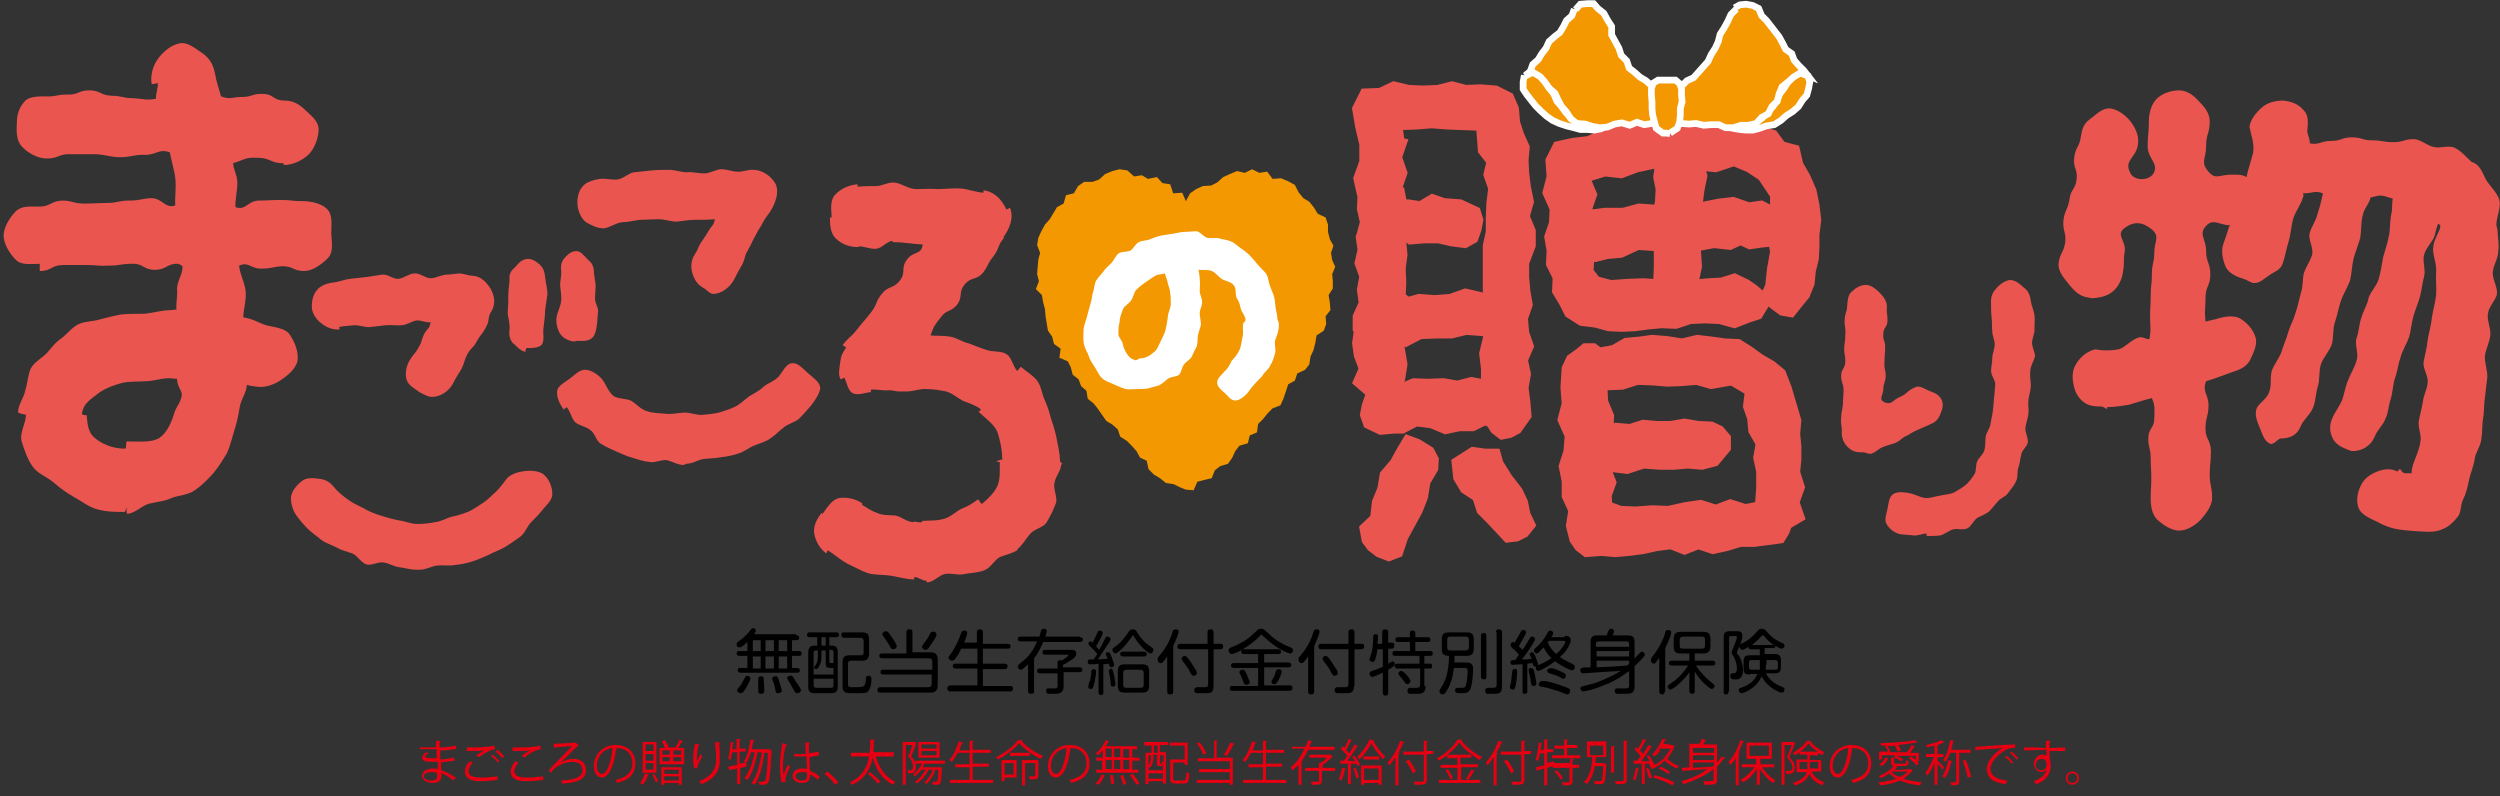
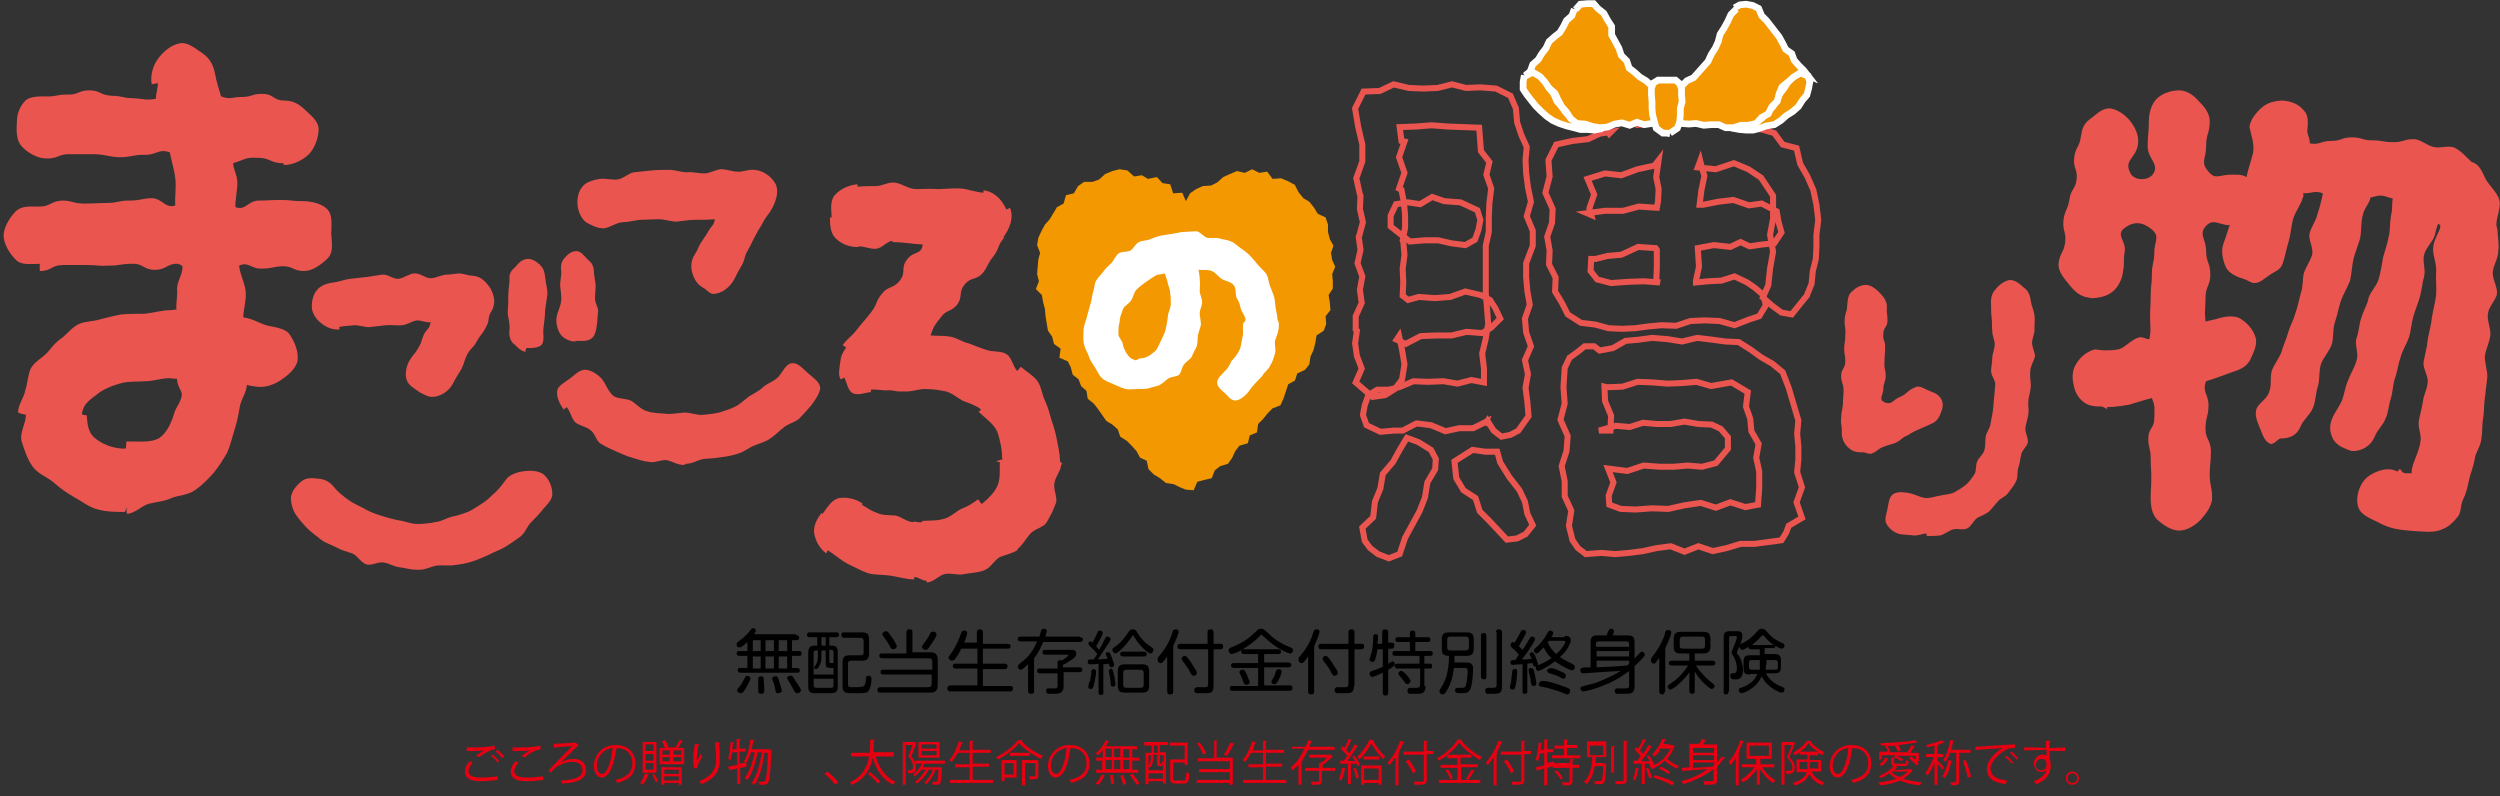
<svg xmlns="http://www.w3.org/2000/svg" xmlns:xlink="http://www.w3.org/1999/xlink" x="0px" y="0px" viewBox="0 0 415.1 132.2">
  <rect x="0" y="0" width="415.1" height="132.2" fill="#333333" stroke="none" />
  <style type="text/css">
	.st0{fill:#E60012;}
	.st1{fill:#F39800;}
	.st2{fill:#EA5550;}
	.st3{fill:none;stroke:#EA5550;}
	.st4{fill:#FFFFFF;}
	.st5{fill:none;stroke:#FFFFFF;stroke-width:1.115;}
</style>
  <g>
-     <path class="st0" d="M69.6,124.1c0.5,0,1.2,0,1.7,0c0.4,0,0.8,0,1.1,0c0-0.4,0-0.8,0-1.1l0.8,0c0,0.1-0.1,0.1-0.2,0.2   c0,0.1,0,0.7,0,0.9c0.9,0,1.9-0.1,2.7-0.3l0.1,0.5c-0.8,0.2-1.7,0.3-2.7,0.3c0,0.5,0,1,0,1.5c0.8,0,1.6-0.2,2.3-0.3l0.1,0.5   c-0.7,0.1-1.5,0.2-2.3,0.3l0.1,1.3c0.7,0.2,1.5,0.7,2.4,1.2l-0.4,0.5c-0.7-0.6-1.4-1-2-1.2c0,0.1,0,0.3,0,0.4   c0,0.8-0.5,1.2-1.4,1.2c-1,0-1.8-0.4-1.8-1.2c0-0.8,0.9-1.2,1.8-1.2c0.3,0,0.5,0,0.8,0.1c0-0.3,0-0.8,0-1.2c-0.3,0-0.5,0-0.8,0   c-1.4,0-1.8-0.2-1.8-0.7c0-0.3,0.2-0.6,0.7-0.9l0.4,0.2c-0.4,0.2-0.6,0.4-0.6,0.5c0,0.2,0.4,0.3,1.4,0.3c0.2,0,0.4,0,0.5,0l0-1.5   c-0.3,0-0.7,0-1.1,0c-0.5,0-1.2,0-1.7,0V124.1z M72.5,128.3c-0.3-0.1-0.6-0.1-0.9-0.1c-0.6,0-1.2,0.2-1.2,0.7   c0,0.5,0.6,0.7,1.3,0.7c0.6,0,0.9-0.3,0.9-0.8L72.5,128.3z" />
    <path class="st0" d="M82.6,129.5c-0.7,0.1-1.6,0.2-2.5,0.2c-0.7,0-1.2,0-1.5-0.1c-1-0.2-1.4-0.8-1.4-1.5c0-0.6,0.3-1.2,0.8-1.7   l0.5,0.2c-0.4,0.5-0.7,1-0.7,1.4c0,0.5,0.3,0.9,1,1c0.3,0.1,0.7,0.1,1.3,0.1c0.8,0,1.7-0.1,2.5-0.2L82.6,129.5z M79,125.5   c0.4-0.3,1-0.7,1.4-0.9v0c-0.6,0.1-2,0.1-2.9,0.1c0-0.2,0-0.4,0-0.6H78c1,0,3.1,0,4.1-0.3l0.1,0.6c-0.3,0-0.5,0.1-0.8,0.2   c-0.4,0.2-1.2,0.6-1.8,1.1L79,125.5z M82.6,126.6c-0.2-0.4-0.7-0.8-1.1-1.1l0.3-0.2c0.4,0.3,0.8,0.7,1.1,1.1L82.6,126.6z    M83.4,125.9c-0.2-0.3-0.7-0.8-1.1-1.1l0.3-0.3c0.4,0.3,0.9,0.8,1.1,1.1L83.4,125.9z" />
    <path class="st0" d="M90.2,129.5c-0.7,0.1-1.6,0.2-2.4,0.2c-0.7,0-1.3,0-1.6-0.1c-1-0.2-1.4-0.8-1.4-1.5c0-0.6,0.3-1.2,0.8-1.7   l0.5,0.2c-0.4,0.5-0.7,1-0.7,1.4c0,0.5,0.3,0.9,1,1c0.3,0.1,0.8,0.1,1.3,0.1c0.8,0,1.7-0.1,2.5-0.2L90.2,129.5z M86.6,125.5   c0.4-0.3,1-0.7,1.4-0.9v0c-0.6,0.1-2,0.1-2.9,0.1c0-0.2,0-0.4,0-0.6c0.2,0,3.2,0.1,4.6-0.3l0.1,0.6c-1,0.1-2.2,0.9-2.7,1.4   L86.6,125.5z" />
    <path class="st0" d="M95.6,123.3l0.5,0.5c-0.1,0-0.1,0.1-0.2,0.1c-0.7,0.6-2.2,2.2-2.8,2.7h0c0.7-0.4,1.5-0.6,2.1-0.6   c1.2,0,2.1,0.6,2.1,1.9c0,1.5-1.5,2.1-4,2.2c0-0.2-0.1-0.4-0.2-0.5c2.4-0.1,3.6-0.6,3.6-1.7c0-0.9-0.6-1.4-1.7-1.4   c-1,0-2.2,0.5-2.9,1.1c-0.2,0.2-0.4,0.4-0.6,0.7l-0.4-0.4c0.7-0.8,3-3.1,3.9-4c-0.4,0-2,0.1-2.8,0.2c0,0-0.1,0.1-0.2,0.1l-0.1-0.7   c1,0,3.4-0.2,3.6-0.2L95.6,123.3z" />
    <path class="st0" d="M102.5,124.3c0,0.1-0.1,0.1-0.2,0.1c-0.3,2.5-1.1,4.7-2.4,4.7c-0.7,0-1.3-0.7-1.3-1.9c0-1.9,1.5-3.5,3.6-3.5   c2.3,0,3.3,1.5,3.3,3c0,1.9-1.1,2.8-3,3.3c-0.1-0.1-0.2-0.3-0.3-0.5c1.8-0.4,2.8-1.2,2.8-2.8c0-1.3-0.8-2.5-2.7-2.5   c-0.1,0-0.2,0-0.2,0L102.5,124.3z M101.7,124.2c-1.6,0.2-2.6,1.5-2.6,2.9c0,0.9,0.4,1.4,0.8,1.4   C100.8,128.6,101.5,126.4,101.7,124.2z" />
    <path class="st0" d="M107.8,128.6c0,0-0.1,0.1-0.2,0.1c-0.2,0.6-0.5,1.2-0.9,1.6c-0.1-0.1-0.3-0.2-0.4-0.3c0.3-0.4,0.6-1,0.8-1.6   L107.8,128.6z M109,123.2v5.1h-2.3v-5.1H109z M108.5,124.7v-1.1h-1.3v1.1H108.5z M108.5,126.3v-1.1h-1.3v1.1H108.5z M108.5,127.8   v-1.1h-1.3v1.1H108.5z M108.6,128.5c0.3,0.4,0.6,0.9,0.7,1.2c-0.1,0-0.2,0.1-0.4,0.2c-0.1-0.3-0.4-0.9-0.6-1.3L108.6,128.5z    M113.4,123.1c0,0-0.1,0.1-0.2,0.1c-0.2,0.3-0.4,0.7-0.6,1h1v2.7h-4.1v-2.7h0.9c-0.1-0.3-0.3-0.7-0.5-1.1l0.5-0.2   c0.2,0.3,0.5,0.8,0.6,1.1l-0.3,0.1h1.7l-0.2-0.1c0.2-0.3,0.5-0.8,0.6-1.2L113.4,123.1z M109.8,130.3v-2.9h3.4v2.9h-0.5V130h-2.4   v0.3H109.8z M110,124.6v0.7h1.2v-0.7H110z M110,125.7v0.7h1.2v-0.7H110z M112.7,127.8h-2.4v0.7h2.4V127.8z M110.3,129.6h2.4v-0.7   h-2.4V129.6z M113.1,125.3v-0.7h-1.3v0.7H113.1z M113.1,126.4v-0.7h-1.3v0.7H113.1z" />
    <path class="st0" d="M115.3,127.6c-0.2-0.4-0.2-1.1-0.2-1.5c0-0.8,0.1-1.6,0.3-2.6l0.8,0.1c0,0.1-0.1,0.1-0.2,0.1   c-0.2,0.7-0.3,1.7-0.3,2.3c0,0.2,0,0.3,0,0.4c0.2-0.4,0.5-0.9,0.6-1.2c0.1,0.1,0.2,0.3,0.3,0.4c-0.6,1.1-0.8,1.4-0.8,1.7   c0,0.1,0,0.1,0,0.2L115.3,127.6z M119.6,123.3c0,0.1-0.1,0.1-0.2,0.2c0.1,0.7,0.1,1.9,0.1,2.8c0,1.5-0.6,2.9-3,3.9   c-0.1-0.1-0.3-0.3-0.4-0.5c2.2-0.8,2.8-2.2,2.8-3.5c0-1-0.1-2.1-0.2-3L119.6,123.3z" />
    <path class="st0" d="M124,127.3l-1.1,0.2v2.7h-0.5v-2.6c-0.4,0.1-0.8,0.2-1.2,0.2c0,0.1,0,0.1-0.1,0.1l-0.2-0.6   c0.4-0.1,0.9-0.2,1.5-0.3v-2.1h-0.8c-0.1,0.5-0.2,0.9-0.3,1.3c-0.1-0.1-0.3-0.2-0.4-0.2c0.2-0.6,0.3-1.8,0.4-2.8l0.6,0.1   c0,0.1-0.1,0.1-0.2,0.1c0,0.3-0.1,0.7-0.1,1h0.7v-1.7l0.7,0c0,0.1,0,0.1-0.2,0.1v1.5h1v0.5h-1v2l1.1-0.2L124,127.3z M127.8,124.5   l0.3,0c0,0,0,0.1,0,0.2c-0.2,3.7-0.3,5-0.6,5.3c-0.2,0.2-0.3,0.3-0.8,0.3c-0.2,0-0.4,0-0.6,0c0-0.2-0.1-0.4-0.2-0.5   c0.4,0,0.7,0,0.8,0c0.1,0,0.2,0,0.3-0.1c0.2-0.3,0.4-1.4,0.5-4.7h-0.6c-0.2,1.9-0.8,4.2-1.6,5.3c-0.1-0.1-0.3-0.2-0.5-0.3   c0.9-1.1,1.4-3.2,1.7-5.1h-0.7c-0.3,1.6-0.9,3.6-1.7,4.6c-0.1-0.1-0.3-0.2-0.5-0.3c0.8-0.9,1.4-2.7,1.7-4.3h-0.6   c-0.2,0.7-0.5,1.3-0.8,1.8c-0.1-0.1-0.3-0.2-0.4-0.3c0.6-0.8,0.9-2.2,1.1-3.6l0.7,0.1c0,0.1-0.1,0.1-0.2,0.1   c-0.1,0.5-0.2,0.9-0.3,1.4h2.9L127.8,124.5z" />
-     <path class="st0" d="M129.8,129.9c-0.2-0.6-0.3-1.8-0.3-2.8c0-1.1,0.2-2.4,0.4-3.7l0.8,0.2c0,0.1-0.1,0.1-0.2,0.1   c-0.3,1.1-0.5,2.5-0.5,3.4c0,0.6,0,1.2,0.1,1.5c0.2-0.5,0.5-1.2,0.7-1.6l0.4,0.3c-0.3,0.5-0.8,1.8-0.8,2.1c0,0.1,0,0.2,0.1,0.4   L129.8,129.9z M131.8,125.2c0.7,0,1.3,0,2,0c0-0.7-0.1-1.3-0.1-1.9l0.8,0c0,0.1-0.1,0.1-0.2,0.2c0,0.5,0,1,0,1.6   c0.6-0.1,1.1-0.2,1.6-0.3l0.1,0.6c-0.4,0.1-0.9,0.2-1.6,0.3c0,0.9,0.1,1.8,0.1,2.3c0.6,0.2,1.2,0.6,1.6,1l-0.3,0.5   c-0.3-0.3-0.8-0.7-1.3-0.9c0,0.7-0.1,1.4-1.3,1.4c-0.9,0-1.6-0.4-1.6-1.2c0-0.8,0.8-1.2,1.6-1.2c0.2,0,0.5,0,0.8,0.1   c0-0.5-0.1-1.3-0.1-2.1c-0.2,0-0.6,0-0.8,0h-1.2L131.8,125.2z M134,128.3c-0.3-0.1-0.5-0.1-0.8-0.1c-0.5,0-1.1,0.2-1.1,0.7   c0,0.4,0.5,0.7,1.1,0.7c0.6,0,0.8-0.3,0.8-0.9L134,128.3z" />
    <path class="st0" d="M137.4,128.1c0.6,0.5,1.4,1.3,1.8,1.8l-0.5,0.4c-0.4-0.5-1.2-1.4-1.8-1.8L137.4,128.1z" />
    <path class="st0" d="M148.5,125.6h-3.1c0.6,1.9,1.6,3.5,3.3,4.2c-0.1,0.1-0.3,0.3-0.4,0.5c-1.7-0.8-2.8-2.4-3.4-4.5   c-0.3,1.7-1.2,3.5-3.4,4.5c-0.1-0.1-0.3-0.3-0.4-0.4c2.1-0.9,2.9-2.6,3.2-4.3h-3v-0.6h3.1c0.1-0.8,0.1-1.6,0.1-2.2l0.8,0   c0,0.1-0.1,0.1-0.2,0.1c0,0.6,0,1.2-0.1,2h3.4V125.6z M145.7,130.1c-0.3-0.5-1-1.2-1.6-1.6l0.4-0.3c0.6,0.5,1.3,1.1,1.7,1.6   L145.7,130.1z" />
    <path class="st0" d="M156.8,126.8h-3.3c-0.1,0.2-0.2,0.4-0.3,0.6h2.8l0.1,0l0.3,0c0,0,0,0.1,0,0.2c-0.1,1.7-0.2,2.3-0.3,2.5   c-0.2,0.2-0.4,0.2-0.7,0.2c-0.1,0-0.3,0-0.5,0c0-0.1-0.1-0.3-0.1-0.5c0.3,0,0.5,0,0.6,0c0.1,0,0.2,0,0.2-0.1   c0.1-0.1,0.2-0.6,0.2-1.9h-0.5c-0.3,1-0.9,1.9-1.5,2.4c-0.1-0.1-0.2-0.2-0.3-0.3c0.6-0.5,1.1-1.3,1.4-2.1h-0.7   c-0.4,0.9-1.2,1.8-2,2.3c-0.1-0.1-0.2-0.3-0.3-0.3c0.7-0.4,1.3-1.2,1.8-2H153c-0.3,0.4-0.7,0.8-1.1,1.1c-0.1-0.1-0.2-0.2-0.3-0.3   c0.6-0.4,1.1-1.1,1.5-1.8h-1.1c0,0.2,0.1,0.3,0.1,0.5c0,1.2-0.7,1.1-1.3,1.1c0-0.1-0.1-0.3-0.1-0.5c0.1,0,0.2,0,0.3,0   c0.3,0,0.6,0,0.6-0.7c0-0.4-0.2-1-0.8-1.6c0.3-0.6,0.5-1.4,0.7-1.9h-1.1v6.6h-0.5v-7.1h1.9l0.1,0l0.3,0.2c0,0,0,0.1-0.1,0.1   c-0.2,0.6-0.5,1.4-0.8,2.1c0.4,0.4,0.6,0.8,0.7,1.1v-0.4h4.9V126.8z M156,123.2v2.6h-3.5v-2.6H156z M155.5,124.3v-0.7H153v0.7   H155.5z M155.5,125.4v-0.7H153v0.7H155.5z" />
    <path class="st0" d="M161.5,129.5h3.4v0.5h-7.2v-0.5h3.3v-2.1h-2.4v-0.5h2.4V125h-2c-0.3,0.6-0.6,1.1-1,1.5   c-0.1-0.1-0.3-0.2-0.4-0.3c0.7-0.7,1.2-1.9,1.6-3.1l0.7,0.2c0,0.1-0.1,0.1-0.2,0.1c-0.1,0.4-0.3,0.8-0.4,1.2h1.7v-1.6l0.7,0   c0,0.1-0.1,0.1-0.2,0.1v1.4h3v0.5h-3v1.8h2.7v0.5h-2.7V129.5z" />
    <path class="st0" d="M169.8,122.9c0,0.1-0.1,0.1-0.2,0.1c0.8,1,2.3,2,3.6,2.5c-0.1,0.1-0.3,0.3-0.4,0.5c-1.3-0.6-2.8-1.7-3.6-2.6   c-0.7,0.9-2.1,2-3.5,2.7c-0.1-0.1-0.2-0.3-0.3-0.4c1.5-0.7,2.9-1.8,3.6-2.8L169.8,122.9z M168.8,126.2v2.9h-2v0.6h-0.5v-3.5H168.8z    M168.3,126.7h-1.5v1.9h1.5V126.7z M171,125v0.5h-3.3V125H171z M172.4,126.2v2.6c0,0.6-0.3,0.6-1.4,0.6c0-0.1-0.1-0.4-0.2-0.5   c0.2,0,0.4,0,0.6,0c0.5,0,0.5,0,0.5-0.1v-2.1h-1.7v3.7h-0.5v-4.2H172.4z" />
    <path class="st0" d="M177.9,124.3c0,0.1-0.1,0.1-0.2,0.1c-0.3,2.5-1.1,4.7-2.4,4.7c-0.7,0-1.3-0.7-1.3-1.9c0-1.9,1.5-3.5,3.6-3.5   c2.3,0,3.3,1.5,3.3,3c0,1.9-1.1,2.8-3,3.3c-0.1-0.1-0.2-0.3-0.3-0.5c1.8-0.4,2.8-1.2,2.8-2.8c0-1.3-0.8-2.5-2.7-2.5   c-0.1,0-0.2,0-0.2,0L177.9,124.3z M177.1,124.2c-1.6,0.2-2.6,1.5-2.6,2.9c0,0.9,0.4,1.4,0.8,1.4   C176.2,128.6,176.9,126.4,177.1,124.2z" />
    <path class="st0" d="M183.1,125.8v-1.2c-0.3,0.3-0.5,0.6-0.8,0.8c-0.1-0.1-0.3-0.3-0.4-0.3c0.7-0.5,1.3-1.3,1.7-2.2l0.6,0.2   c0,0-0.1,0.1-0.2,0.1c-0.1,0.2-0.2,0.4-0.4,0.7h5.2v0.5H188v1.4h1.2v0.5H188v1.5h1v0.5h-7v-0.5h1v-1.5H182v-0.5H183.1z    M183.4,128.7c-0.2,0.6-0.6,1.2-1,1.6l-0.5-0.2c0.4-0.3,0.8-1,1-1.5L183.4,128.7z M183.6,124.3v1.4h1v-1.4H183.6z M183.6,126.2v1.5   h1v-1.5H183.6z M184.5,130.2c0-0.4-0.1-1-0.2-1.5l0.5,0c0.1,0.5,0.2,1.1,0.2,1.4L184.5,130.2z M186,124.3h-1v1.4h1V124.3z    M186,126.2h-1v1.5h1V126.2z M186.5,130.3c-0.1-0.4-0.3-1-0.5-1.5l0.5-0.1c0.2,0.5,0.4,1.1,0.5,1.5L186.5,130.3z M187.5,125.8v-1.4   h-1v1.4H187.5z M187.5,127.7v-1.5h-1v1.5H187.5z M188.7,130.3c-0.2-0.4-0.7-1.1-1.1-1.6l0.5-0.2c0.4,0.5,0.9,1.2,1.1,1.6   L188.7,130.3z" />
    <path class="st0" d="M190,123.7v-0.5h3.9v0.5h-1.3v1.2h1v5.2h-0.5v-0.4h-2.4v0.5h-0.5V125h1v-1.2H190z M191.3,125.4h-0.6v2.5h2.4   v-1c-0.1,0.2-0.2,0.3-0.3,0.3h-0.3c-0.3,0-0.4-0.1-0.4-0.5v-1.4h-0.6v0.5c0,0.5-0.1,1.2-0.6,1.7c-0.1-0.1-0.2-0.2-0.3-0.2   c0.4-0.5,0.5-1,0.5-1.5V125.4z M190.7,129.3h2.4v-0.9h-2.4V129.3z M192.2,125v-1.2h-0.6v1.2H192.2z M192.8,126.9   c0.1,0,0.1,0,0.1-0.5c0.1,0.1,0.2,0.1,0.3,0.1v-1.1h-0.6v1.3c0,0.1,0,0.1,0.1,0.1H192.8z M194.8,129.3c0,0.3,0.1,0.3,0.4,0.3h1.3   c0.4,0,0.4-0.2,0.5-1.4c0.1,0.1,0.3,0.2,0.5,0.2c-0.1,1.3-0.2,1.7-0.9,1.7h-1.4c-0.7,0-0.9-0.2-0.9-0.8v-3.2h2.4v-2.3h-2.5v-0.5h3   v3.7h-0.5v-0.4h-1.9V129.3z" />
    <path class="st0" d="M202.2,122.9c0,0.1,0,0.1-0.2,0.1v2.8h2.7v4.5h-0.5V130h-5.5v-0.5h5.5v-1.3h-5.1v-0.5h5.1v-1.3h-5.3v-0.5h2.7   v-2.9L202.2,122.9z M199.2,123.3c0.5,0.6,0.9,1.3,1.1,1.8l-0.5,0.2c-0.2-0.5-0.6-1.3-1.1-1.9L199.2,123.3z M205,123.5   c0,0-0.1,0.1-0.2,0.1c-0.3,0.6-0.7,1.4-1.1,1.9c0,0-0.5-0.2-0.5-0.2c0.4-0.5,0.8-1.4,1.1-2L205,123.5z" />
    <path class="st0" d="M210.2,129.5h3.4v0.5h-7.2v-0.5h3.3v-2.1h-2.4v-0.5h2.4V125h-2c-0.3,0.6-0.6,1.1-1,1.5   c-0.1-0.1-0.3-0.2-0.4-0.3c0.7-0.7,1.2-1.9,1.6-3.1l0.7,0.2c0,0.1-0.1,0.1-0.2,0.1c-0.1,0.4-0.3,0.8-0.4,1.2h1.7v-1.6l0.7,0   c0,0.1-0.1,0.1-0.2,0.1v1.4h3v0.5h-3v1.8h2.7v0.5h-2.7V129.5z" />
    <path class="st0" d="M221.6,124.5h-4.4c-0.3,0.6-0.6,1.2-1,1.8l0.1,0c0,0.1-0.1,0.1-0.2,0.1v3.9h-0.5V127c-0.3,0.3-0.6,0.6-1,0.9   c-0.1-0.1-0.2-0.4-0.3-0.5c0.5-0.4,0.9-0.8,1.3-1.3v-0.1l0,0c0.4-0.5,0.7-1.1,1-1.7h-2.1V124h2.3c0.1-0.4,0.3-0.7,0.4-1.1l0.7,0.2   c0,0.1-0.1,0.1-0.2,0.1c-0.1,0.3-0.2,0.5-0.3,0.8h4.2V124.5z M221.7,127.5v0.5h-2.2v1.6c0,0.3-0.1,0.5-0.3,0.6s-0.7,0.1-1.4,0.1   c0-0.2-0.1-0.4-0.2-0.5c0.3,0,0.6,0,0.8,0c0.6,0,0.6,0,0.6-0.2V128h-2.3v-0.5h2.3v-0.8l0.2,0c0.4-0.2,0.8-0.5,1.1-0.9h-2.9v-0.5   h3.4l0.1,0l0.4,0.3c0,0-0.1,0.1-0.1,0.1c-0.4,0.4-1.1,1-1.6,1.3v0.5H221.7z" />
    <path class="st0" d="M223.5,127.6c0,0.1-0.1,0.1-0.2,0.1c-0.1,0.7-0.3,1.4-0.6,1.9c-0.1-0.1-0.3-0.2-0.4-0.2   c0.2-0.5,0.4-1.2,0.5-1.9L223.5,127.6z M225,126.4c-0.1-0.3-0.3-0.5-0.5-0.7l0.4-0.2c0.4,0.5,0.8,1.1,0.9,1.5l-0.4,0.2   c0-0.1-0.1-0.2-0.2-0.4l-0.9,0v3.4h-0.5v-3.4c-0.4,0-0.8,0-1.1,0c0,0.1-0.1,0.1-0.1,0.1l-0.1-0.6h0.6c0.2-0.2,0.4-0.5,0.6-0.8   c-0.3-0.4-0.7-0.8-1.1-1.2l0.3-0.4l0.3,0.3c0.3-0.5,0.6-1.1,0.7-1.5l0.6,0.2c0,0-0.1,0.1-0.2,0.1c-0.2,0.4-0.5,1.1-0.8,1.5   c0.2,0.2,0.4,0.4,0.5,0.6c0.3-0.5,0.7-1,0.9-1.5l0.6,0.3c0,0-0.1,0.1-0.2,0.1c-0.4,0.7-1,1.6-1.6,2.3L225,126.4z M225.2,129.2   c-0.1-0.4-0.3-1.1-0.5-1.6l0.4-0.1c0.2,0.5,0.5,1.1,0.5,1.6L225.2,129.2z M228.1,122.9c0,0.1-0.1,0.1-0.1,0.1c0.5,0.9,1.3,2,2,2.6   c-0.1,0.1-0.2,0.3-0.3,0.5c-0.7-0.7-1.6-1.8-2-2.7c-0.4,0.8-1.1,1.9-2,2.7c-0.1-0.1-0.2-0.3-0.3-0.5c0.8-0.7,1.6-1.9,2-2.8   L228.1,122.9z M226,130.3v-3.2h3.4v3.2h-0.5V130h-2.4v0.3H226z M226.4,125.6h2.6v0.5h-2.6V125.6z M228.9,127.6h-2.4v1.9h2.4V127.6z   " />
    <path class="st0" d="M231.7,125.7c-0.3,0.5-0.7,1-1,1.4c-0.1-0.1-0.2-0.4-0.3-0.5c0.8-0.8,1.6-2.2,2.1-3.6l0.7,0.2   c0,0.1-0.1,0.1-0.2,0.1c-0.2,0.6-0.5,1.1-0.8,1.7l0.2,0.1c0,0.1-0.1,0.1-0.2,0.1v5.2h-0.5V125.7z M238,124.7v0.5h-1.1v4.3   c0,0.4-0.1,0.6-0.4,0.7c-0.3,0.1-0.8,0.1-1.6,0.1c0-0.1-0.1-0.4-0.2-0.5c0.3,0,0.7,0,0.9,0c0.7,0,0.8,0,0.8-0.2v-4.3H233v-0.5h3.4   V123l0.7,0c0,0.1,0,0.1-0.2,0.1v1.6H238z M233.9,126.1c0.5,0.6,1,1.5,1.2,2l-0.5,0.3c-0.2-0.5-0.7-1.4-1.2-2L233.9,126.1z" />
    <path class="st0" d="M242.6,127.5v2h3.2v0.5h-6.9v-0.5h3.1v-2h-2.8V127h2.8v-1.1h-1.7v-0.5c-0.4,0.3-0.9,0.6-1.4,0.9   c-0.1-0.1-0.2-0.3-0.3-0.4c1.4-0.7,2.8-2,3.4-3.1l0.8,0c0,0.1-0.1,0.1-0.2,0.1c0.8,1.1,2.2,2.2,3.5,2.8c-0.1,0.1-0.3,0.3-0.4,0.5   c-1.2-0.7-2.7-1.9-3.4-2.9c-0.4,0.6-1.1,1.4-2,2h4v0.5h-1.8v1.1h2.9v0.5H242.6z M240.8,129.4c-0.1-0.4-0.4-1-0.8-1.5l0.4-0.2   c0.3,0.4,0.7,1.1,0.8,1.5L240.8,129.4z M244.9,128c0,0-0.1,0.1-0.2,0.1c-0.2,0.4-0.6,1-0.9,1.4l-0.4-0.2c0.3-0.4,0.7-1.1,0.9-1.5   L244.9,128z" />
    <path class="st0" d="M248,125.7c-0.3,0.5-0.7,1-1,1.4c-0.1-0.1-0.2-0.4-0.3-0.5c0.8-0.8,1.6-2.2,2.1-3.6l0.7,0.2   c0,0.1-0.1,0.1-0.2,0.1c-0.2,0.6-0.5,1.1-0.8,1.7l0.2,0.1c0,0.1-0.1,0.1-0.2,0.1v5.2H248V125.7z M254.2,124.7v0.5h-1.1v4.3   c0,0.4-0.1,0.6-0.4,0.7c-0.3,0.1-0.8,0.1-1.6,0.1c0-0.1-0.1-0.4-0.2-0.5c0.3,0,0.7,0,0.9,0c0.7,0,0.8,0,0.8-0.2v-4.3h-3.4v-0.5h3.4   V123l0.7,0c0,0.1,0,0.1-0.2,0.1v1.6H254.2z M250.2,126.1c0.5,0.6,1,1.5,1.2,2l-0.5,0.3c-0.2-0.5-0.7-1.4-1.2-2L250.2,126.1z" />
    <path class="st0" d="M261.3,126.1c0,0.1-0.1,0.1-0.2,0.1v0.8h1.1v0.5h-1.1v2.2c0,0.3-0.1,0.5-0.3,0.6c-0.2,0.1-0.6,0.1-1.3,0.1   c0-0.1-0.1-0.4-0.2-0.5c0.3,0,0.6,0,0.8,0c0.4,0,0.5,0,0.5-0.2v-2.2h-2.8v-0.3l-0.9,0.3v2.9h-0.5v-2.8l-1.1,0.3   c0,0.1,0,0.1-0.1,0.1l-0.2-0.6c0.4-0.1,0.9-0.2,1.4-0.3v-2h-0.7c-0.1,0.5-0.2,0.9-0.3,1.3c-0.1-0.1-0.3-0.2-0.4-0.3   c0.2-0.6,0.4-1.7,0.5-2.8l0.6,0.1c0,0-0.1,0.1-0.2,0.1c0,0.3-0.1,0.7-0.1,1h0.6v-1.7l0.7,0c0,0.1-0.1,0.1-0.2,0.1v1.5h1v0.5h-1v1.8   c0.4-0.1,0.7-0.2,1.1-0.3l0,0.3h2.7V126L261.3,126.1z M260.2,125.4h2.2v0.5h-4.7v-0.5h2v-1.1h-1.6v-0.5h1.6v-1l0.7,0   c0,0.1,0,0.1-0.2,0.1v0.8h1.7v0.5h-1.7V125.4z M259.1,129.4c-0.2-0.4-0.6-0.9-1-1.3l0.4-0.2c0.4,0.4,0.8,0.9,1,1.3L259.1,129.4z" />
    <path class="st0" d="M266.3,126.8l0.1,0l0.3,0c0,0.1,0,0.1,0,0.2c-0.1,2.1-0.2,2.8-0.4,3c-0.2,0.2-0.3,0.2-0.9,0.2   c-0.2,0-0.4,0-0.6,0c0-0.2-0.1-0.4-0.1-0.5c0.4,0,0.8,0,0.9,0c0.1,0,0.2,0,0.3-0.1c0.2-0.2,0.2-0.8,0.3-2.4h-1.4   c-0.2,1.1-0.5,2.2-1.4,3c-0.1-0.1-0.2-0.3-0.4-0.4c1.1-0.9,1.3-2.7,1.4-4.1h-0.9v-2.6h3.2v2.6h-1.7c0,0.3-0.1,0.6-0.1,1H266.3z    M264,123.8v1.6h2.2v-1.6H264z M267.5,123.9l0.7,0c0,0.1,0,0.1-0.2,0.1v4.3h-0.5V123.9z M269.6,123l0.7,0c0,0.1,0,0.1-0.2,0.1v6.4   c0,0.4-0.1,0.6-0.4,0.6c-0.3,0.1-0.7,0.1-1.4,0.1c0-0.1-0.1-0.4-0.2-0.5c0.3,0,0.6,0,0.8,0c0.6,0,0.7,0,0.7-0.2V123z" />
    <path class="st0" d="M277.7,123.7l0.4,0.2c0,0-0.1,0.1-0.1,0.1c-0.3,0.8-0.7,1.4-1.2,2c0.6,0.5,1.3,1,2,1.2   c-0.1,0.1-0.3,0.3-0.4,0.4c-0.7-0.3-1.4-0.8-2-1.3c-0.6,0.6-1.4,1.1-2.1,1.4c-0.1-0.1-0.2-0.3-0.3-0.4l0,0c0-0.1-0.1-0.3-0.2-0.5   c-0.2,0-0.5,0-0.7,0v3.4h-0.5v-3.4c-0.4,0-0.8,0-1.2,0c0,0.1-0.1,0.1-0.1,0.1l-0.1-0.6h0.6c0.2-0.2,0.4-0.5,0.6-0.7   c-0.2-0.4-0.7-0.8-1-1.2l0.3-0.3c0.1,0.1,0.2,0.2,0.3,0.2c0.3-0.5,0.6-1.1,0.8-1.6l0.6,0.2c0,0-0.1,0.1-0.2,0.1   c-0.2,0.4-0.6,1.1-0.9,1.6c0.2,0.2,0.4,0.4,0.5,0.6c0.3-0.5,0.7-1.1,0.9-1.5l0.6,0.3c0,0-0.1,0.1-0.2,0.1c-0.4,0.7-1,1.6-1.6,2.3   l1.4,0c-0.1-0.3-0.3-0.6-0.5-0.8l0.4-0.2c0.4,0.5,0.7,1.2,0.9,1.6c0.6-0.3,1.2-0.7,1.7-1.2c-0.3-0.4-0.6-0.8-0.8-1.2   c-0.2,0.4-0.5,0.7-0.9,1c-0.1-0.1-0.3-0.3-0.4-0.3c0.8-0.8,1.4-1.8,1.7-2.6l0.7,0.1c0,0.1-0.1,0.1-0.2,0.1   c-0.1,0.2-0.2,0.4-0.3,0.6L277.7,123.7L277.7,123.7z M272.2,127.6c0,0-0.1,0.1-0.2,0.1c-0.1,0.7-0.3,1.4-0.5,1.9   c-0.1-0.1-0.3-0.2-0.4-0.2c0.2-0.4,0.4-1.2,0.5-1.9L272.2,127.6z M273.8,129.2c-0.1-0.4-0.3-1.1-0.5-1.6l0.4-0.1   c0.2,0.5,0.5,1.2,0.6,1.6L273.8,129.2z M277.7,130.4c-0.7-0.4-2.1-1-3.2-1.3l0.3-0.4c1.1,0.3,2.4,0.8,3.2,1.2L277.7,130.4z    M277,128.5c-0.4-0.3-1.1-0.7-1.6-0.9l0.3-0.3c0.6,0.2,1.3,0.6,1.6,0.9L277,128.5z M275.6,124.2l-0.1,0.2c0.2,0.5,0.5,0.9,0.9,1.3   c0.4-0.4,0.7-0.9,1-1.4H275.6z" />
    <path class="st0" d="M285.1,126.6c0.3-0.3,0.6-0.7,0.8-1l0.6,0.3c0,0-0.1,0.1-0.2,0c-0.4,0.5-0.8,1-1.2,1.4v2.2   c0,0.4-0.1,0.6-0.4,0.7c-0.3,0.1-0.8,0.1-1.7,0.1c0-0.2-0.1-0.4-0.2-0.6c0.3,0,0.7,0,0.9,0c0.8,0,0.8,0,0.8-0.2v-1.8   c-1.4,1.1-3.1,1.9-5,2.5c-0.1-0.1-0.2-0.3-0.3-0.5c1.6-0.4,3.1-1.1,4.3-2c-1.5,0.1-3,0.2-4,0.3c0,0.1-0.1,0.1-0.1,0.1l-0.2-0.6   l1.3-0.1v-3.9h1.7c0.1-0.3,0.3-0.6,0.4-0.8l0.7,0.2c0,0-0.1,0.1-0.2,0.1c-0.1,0.2-0.2,0.4-0.3,0.6h2.3V126.6z M284.6,124.2h-3.5   v0.8h3.5V124.2z M284.6,126.2v-0.8h-3.5v0.8H284.6z M281.1,126.6v0.9c1-0.1,2.1-0.1,3.2-0.2c0.1-0.1,0.2-0.2,0.3-0.3v-0.4H281.1z" />
    <path class="st0" d="M288.3,125.7c-0.3,0.5-0.6,1-1,1.3c-0.1-0.1-0.2-0.4-0.3-0.5c0.8-0.8,1.5-2.2,2-3.6l0.6,0.2   c0,0.1-0.1,0.1-0.2,0.1c-0.2,0.6-0.5,1.1-0.7,1.7l0.2,0.1c0,0-0.1,0.1-0.2,0.1v5.3h-0.5V125.7z M294.6,127.4h-2   c0.5,0.9,1.4,1.7,2.2,2.2c-0.1,0.1-0.3,0.3-0.4,0.4c-0.8-0.5-1.6-1.4-2.2-2.3v2.6h-0.5v-2.6c-0.6,0.9-1.4,1.8-2.3,2.2   c-0.1-0.1-0.3-0.3-0.4-0.4c0.8-0.4,1.7-1.3,2.3-2.1h-2.1v-0.5h2.4V126H290v-2.7h4.2v2.7h-1.9v0.9h2.3V127.4z M290.5,123.8v1.7h3.2   v-1.7H290.5z" />
    <path class="st0" d="M297.7,123.2l0.4,0.2c0,0,0,0.1-0.1,0.1c-0.2,0.6-0.6,1.5-0.9,2.2c0.8,0.8,0.9,1.3,0.9,1.7   c0,1.1-0.7,1.1-1.2,1.1c-0.1,0-0.2,0-0.2,0c0-0.1-0.1-0.4-0.1-0.5c0.1,0,0.3,0,0.4,0c0.4,0,0.7,0,0.7-0.7c0-0.4-0.3-0.9-0.9-1.6   c0.3-0.6,0.6-1.4,0.8-2h-1.2v6.6h-0.5v-7.1L297.7,123.2L297.7,123.2z M302.4,128.1h-1.6c0.5,1,1.1,1.4,2.1,1.8   c-0.1,0.1-0.3,0.3-0.3,0.5c-1-0.4-1.7-0.9-2.2-1.9c-0.3,0.8-0.9,1.5-2.4,1.9c-0.1-0.1-0.2-0.3-0.3-0.4c1.5-0.5,2.1-1.1,2.3-1.8   h-1.7v-2.1h1.8v-0.8h-1.3v-0.4c-0.2,0.2-0.5,0.3-0.8,0.5c-0.1-0.1-0.2-0.3-0.3-0.4c0.9-0.5,1.9-1.3,2.3-2l0.7,0   c0,0-0.1,0.1-0.1,0.1c0.5,0.7,1.5,1.4,2.3,1.8c-0.1,0.1-0.2,0.3-0.3,0.5c-0.2-0.1-0.5-0.3-0.7-0.4v0.4h-1.4v0.8h1.9V128.1z    M298.8,127.7h1.3c0-0.2,0-0.3,0-0.5v-0.7h-1.3V127.7z M301.8,124.8c-0.6-0.4-1.2-0.9-1.5-1.4c-0.3,0.5-0.8,1-1.4,1.4H301.8z    M301.9,126.5h-1.4v0.7c0,0.1,0,0.3,0,0.4h1.4V126.5z" />
    <path class="st0" d="M307.7,124.3c0,0.1-0.1,0.1-0.2,0.1c-0.3,2.5-1.1,4.7-2.4,4.7c-0.7,0-1.3-0.7-1.3-1.9c0-1.9,1.5-3.5,3.6-3.5   c2.3,0,3.3,1.5,3.3,3c0,1.9-1.1,2.8-3,3.3c-0.1-0.1-0.2-0.3-0.3-0.5c1.8-0.4,2.8-1.2,2.8-2.8c0-1.3-0.8-2.5-2.7-2.5   c-0.1,0-0.2,0-0.2,0L307.7,124.3z M306.9,124.2c-1.6,0.2-2.6,1.5-2.6,2.9c0,0.9,0.4,1.4,0.8,1.4C306,128.6,306.7,126.4,306.9,124.2   z" />
    <path class="st0" d="M317.2,127.7l0.4,0.2c0,0-0.1,0.1-0.1,0.1c-0.4,0.5-0.9,0.9-1.5,1.3c0.9,0.3,2,0.5,3.1,0.6   c-0.1,0.1-0.2,0.3-0.3,0.5c-1.2-0.1-2.4-0.4-3.3-0.8c-1,0.4-2.1,0.7-3.3,0.8c0-0.1-0.2-0.3-0.3-0.5c1.1-0.1,2.1-0.3,3-0.6   c-0.4-0.2-0.8-0.5-1.2-0.9c-0.4,0.3-0.9,0.6-1.4,0.8c-0.1-0.1-0.2-0.3-0.4-0.3c0.9-0.4,2-1,2.5-1.7c-0.4-0.1-0.4-0.2-0.4-0.6v-0.8   l0.7,0c0,0.1,0,0.1-0.2,0.1v0.7c0,0.2,0.1,0.2,0.4,0.2h1.3c0.3,0,0.3-0.1,0.3-0.6c0.1,0.1,0.3,0.1,0.4,0.2   c-0.1,0.7-0.2,0.8-0.7,0.8h-1.5l0.4,0.2c0,0-0.1,0.1-0.2,0.1c-0.1,0.1-0.2,0.3-0.4,0.4L317.2,127.7L317.2,127.7z M312.5,125.2v0.9   H312v-1.3h1.5c-0.1-0.3-0.3-0.6-0.5-0.9l0.2-0.1l-0.9,0c0-0.1-0.1-0.3-0.1-0.4c2-0.1,4.5-0.2,5.8-0.5l0.4,0.4c0,0,0,0-0.1,0   c0,0,0,0-0.1,0c-0.8,0.1-1.8,0.3-3,0.4c0.2,0.3,0.4,0.7,0.4,0.9l-0.5,0.2c-0.1-0.3-0.3-0.7-0.5-1l0.1,0c-0.4,0-0.9,0.1-1.3,0.1   c0.2,0.3,0.4,0.6,0.5,0.9l-0.3,0.1h3c0.3-0.3,0.6-0.8,0.8-1.2l0.6,0.3c0,0-0.1,0.1-0.2,0.1c-0.2,0.2-0.4,0.6-0.6,0.9h1.4v1.4h-0.5   v-0.9h-3.2c0.4,0.2,0.9,0.4,1.1,0.6l-0.3,0.3c-0.3-0.2-0.8-0.5-1.2-0.7l0.2-0.3H312.5z M313.5,125.9c-0.2,0.5-0.5,1-1.1,1.3   l-0.4-0.3c0.5-0.2,0.8-0.6,1-1.1L313.5,125.9z M314,128.1L314,128.1c0.3,0.4,0.8,0.7,1.4,0.9c0.5-0.2,1-0.5,1.4-0.9H314z    M318.2,127.1c-0.3-0.4-0.8-0.9-1.3-1.2l0.4-0.3c0.5,0.3,1.1,0.8,1.3,1.2L318.2,127.1z" />
    <path class="st0" d="M321.7,126.3c0.2,0.2,1,0.9,1.1,1.1l-0.3,0.4c-0.1-0.2-0.5-0.7-0.8-1v3.5h-0.5v-3.7c-0.3,0.9-0.8,1.7-1.2,2.2   c-0.1-0.1-0.2-0.4-0.3-0.5c0.5-0.6,1-1.7,1.4-2.6h-1.3v-0.5h1.4v-1.4c-0.4,0.1-0.8,0.2-1.2,0.3c0-0.1-0.1-0.3-0.2-0.4   c0.9-0.2,2-0.5,2.6-0.8l0.5,0.4c0,0,0,0-0.2,0c-0.3,0.1-0.6,0.3-1,0.4v1.5h1v0.5h-1V126.3z M324.2,126.4c0,0.1-0.1,0.1-0.2,0.1   c-0.2,1-0.6,2.1-1.1,2.7c-0.1-0.1-0.3-0.2-0.4-0.3c0.4-0.6,0.8-1.6,1-2.7L324.2,126.4z M327.1,125h-1.8v4.7c0,0.6-0.2,0.7-1.3,0.7   c0-0.2-0.1-0.4-0.2-0.5c0.2,0,0.4,0,0.5,0c0.4,0,0.5,0,0.5-0.1V125h-1c-0.2,0.6-0.5,1.1-0.8,1.5c-0.1-0.1-0.3-0.2-0.4-0.3   c0.6-0.7,1-2,1.2-3.3l0.7,0.1c0,0.1-0.1,0.1-0.2,0.1c-0.1,0.5-0.2,0.9-0.3,1.4h3.2V125z M326.7,129.1c-0.1-0.8-0.5-1.9-0.8-2.8   l0.5-0.1c0.4,0.9,0.7,2,0.9,2.8L326.7,129.1z" />
    <path class="st0" d="M328,124c0.6,0,5.5-0.4,6.6-0.4l0,0.6c-0.1,0-0.2,0-0.3,0c-0.5,0-0.9,0.1-1.4,0.4c-1.2,0.7-2.4,2-2.4,3   c0,1.1,0.8,1.8,2.8,2l-0.3,0.6c-2.3-0.3-3.1-1.2-3.1-2.6c0-1.1,1.1-2.5,2.6-3.4c-0.9,0.1-3.2,0.2-4.3,0.3c0,0.1-0.1,0.1-0.2,0.1   L328,124z M333.2,125.5c0.4,0.3,0.8,0.8,1.1,1.1l-0.3,0.2c-0.2-0.4-0.7-0.8-1.1-1.1L333.2,125.5z M334,124.8   c0.4,0.3,0.9,0.8,1.1,1.1l-0.3,0.2c-0.2-0.3-0.7-0.8-1.1-1.1L334,124.8z" />
    <path class="st0" d="M339.7,124.2c0-0.2,0-1,0-1.2l0.8,0c0,0.1-0.1,0.1-0.2,0.2c0,0.1,0,0.2,0,1c1,0,2-0.1,2.6-0.1v0.6   c-0.7,0-1.6,0-2.6,0c0,0.6,0,1.2,0.1,1.6c0.1,0.3,0.1,0.5,0.1,0.8c0,0.3,0,0.6-0.1,0.8c-0.2,0.9-0.9,1.8-2.3,2.3   c-0.1-0.1-0.3-0.3-0.4-0.5c1.2-0.4,1.9-1.1,2.1-1.9h0c-0.2,0.2-0.5,0.4-0.8,0.4c-0.7,0-1.3-0.6-1.3-1.4c0-0.8,0.7-1.5,1.4-1.5   c0.3,0,0.6,0.1,0.7,0.2c0-0.1,0-0.7,0-1c-0.8,0-3.4,0.1-3.7,0.1l0-0.5l1.8,0L339.7,124.2z M339.8,127c0-0.3,0-1-0.8-1   c-0.6,0-0.9,0.4-1,1c0,0.6,0.4,0.9,0.9,0.9C339.5,127.9,339.8,127.5,339.8,127z" />
    <path class="st0" d="M345.2,129.2c0,0.6-0.5,1.1-1.1,1.1c-0.6,0-1.1-0.5-1.1-1.1s0.5-1.1,1.1-1.1   C344.7,128.1,345.2,128.6,345.2,129.2z M344.9,129.2c0-0.5-0.4-0.8-0.8-0.8c-0.5,0-0.8,0.4-0.8,0.8c0,0.5,0.4,0.8,0.8,0.8   C344.6,130,344.9,129.6,344.9,129.2z" />
  </g>
  <g>
    <path d="M132.2,105.5c0.1,0,0.5,0,0.5,0.4c0,0.3-0.2,0.4-0.5,0.4h-0.7v1.8h1.1c0.2,0,0.5,0,0.5,0.4c0,0.4-0.2,0.4-0.5,0.4h-1.1v2   h0.8c0.1,0,0.5,0,0.5,0.4c0,0.4-0.3,0.4-0.5,0.4H123c-0.1,0-0.5,0-0.5-0.4c0-0.4,0.3-0.4,0.5-0.4h1.1v-2h-1.3c-0.1,0-0.5,0-0.5-0.4   c0-0.4,0.3-0.4,0.5-0.4h1.3v-1.5c-0.3,0.3-1,0.9-1.3,0.9c-0.3,0-0.5-0.2-0.5-0.5c0-0.2,0.1-0.3,0.2-0.4c0.6-0.4,1.2-0.9,1.8-1.6   c0.5-0.6,0.5-0.7,0.7-0.7c0.2,0,0.5,0.1,0.5,0.4c0,0.1,0,0.2-0.3,0.6H132.2z M124.6,112.6c0,0.3-0.4,1.1-0.9,1.9   c-0.4,0.6-0.5,0.6-0.7,0.6c-0.3,0-0.6-0.2-0.6-0.5c0-0.1,0-0.2,0.4-0.6c0.4-0.5,0.6-1,0.9-1.5c0.1-0.1,0.1-0.3,0.4-0.3   C124.3,112.2,124.6,112.4,124.6,112.6z M126.3,106.3h-1.3v1.8h1.3V106.3z M126.3,109h-1.3v2h1.3V109z M126.8,112.7   c0,0.4,0.1,1.2,0.1,1.9c0,0.3,0,0.6-0.5,0.6c-0.5,0-0.5-0.3-0.5-0.5v-1c0-0.2,0-0.8,0-1c0-0.3,0.2-0.4,0.4-0.4   C126.6,112.3,126.8,112.3,126.8,112.7z M128.5,106.3h-1.4v1.8h1.4V106.3z M128.5,109h-1.4v2h1.4V109z M129.4,113.2   c0.1,0.3,0.4,1.2,0.4,1.5c0,0.3-0.4,0.4-0.6,0.4c-0.4,0-0.4-0.1-0.5-0.8c-0.1-0.4-0.2-0.9-0.4-1.3c0-0.1-0.1-0.2-0.1-0.3   c0-0.2,0.2-0.4,0.5-0.4C129.1,112.2,129.1,112.3,129.4,113.2z M130.7,106.3h-1.4v1.8h1.4V106.3z M130.7,109h-1.4v2h1.4V109z    M132.1,113.1c0.3,0.4,0.9,1.3,0.9,1.5c0,0.3-0.4,0.5-0.6,0.5c-0.3,0-0.3,0-0.7-0.7c-0.2-0.4-0.4-0.7-0.8-1.4   c-0.1-0.2-0.2-0.3-0.2-0.4c0-0.2,0.2-0.4,0.5-0.4C131.5,112.1,131.6,112.2,132.1,113.1z" />
    <path d="M135.7,107.2v-1.4h-1.3c-0.1,0-0.4,0-0.4-0.4c0-0.4,0.3-0.4,0.4-0.4h4.5c0.1,0,0.4,0,0.4,0.4c0,0.4-0.3,0.4-0.4,0.4h-1.2   v1.4h0.4c0.8,0,1,0.4,1,1.1v5.7c0,0.8-0.3,1.1-1.1,1.1h-2.7c-0.8,0-1.1-0.3-1.1-1.1v-5.7c0-0.7,0.3-1.1,1-1.1H135.7z M136.4,108v1   c0,1.3-0.6,2.1-0.9,2.1c-0.2,0-0.3-0.1-0.3-0.3c0-0.1,0-0.1,0.1-0.2c0.5-0.6,0.5-1.3,0.5-1.6v-1h-0.3c-0.3,0-0.4,0.1-0.4,0.4v3.6   h3.3v-1.1h-0.5c-0.7,0-0.8-0.2-0.8-0.8V108H136.4z M135.1,112.7v1.1c0,0.2,0.1,0.4,0.4,0.4h2.5c0.3,0,0.4-0.1,0.4-0.4v-1.1H135.1z    M137.1,107.2v-1.4h-0.7v1.4H137.1z M137.7,108v1.8c0,0.2,0.1,0.3,0.3,0.3h0.4v-1.8c0-0.2-0.1-0.4-0.4-0.4H137.7z M142.9,108.8   c0.4,0,0.5-0.2,0.5-0.5v-1.9c0-0.3-0.2-0.5-0.5-0.5h-2.7c-0.1,0-0.5,0-0.5-0.5c0-0.4,0.2-0.4,0.5-0.4h2.9c0.9,0,1.2,0.3,1.2,1.2   v2.3c0,0.9-0.4,1.2-1.2,1.2h-1.8c-0.4,0-0.5,0.2-0.5,0.5v3.4c0,0.5,0.3,0.5,0.8,0.5c1.7,0,1.9,0,2.1-0.7c0-0.1,0.1-0.8,0.1-0.9   c0-0.2,0.2-0.3,0.4-0.3c0.1,0,0.5,0,0.5,0.5c0,0.6-0.1,1.5-0.5,2c-0.2,0.4-0.6,0.4-2.3,0.4c-1.5,0-2,0-2-1.2V110   c0-0.9,0.3-1.2,1.2-1.2H142.9z" />
    <path d="M146.7,112c-0.1,0-0.5,0-0.5-0.4c0-0.4,0.3-0.4,0.5-0.4h8.1v-1.4c0-0.3-0.2-0.5-0.5-0.5h-7.8c-0.1,0-0.5,0-0.5-0.4   c0-0.4,0.3-0.4,0.5-0.4h4V105c0-0.2,0-0.5,0.5-0.5c0.4,0,0.5,0.1,0.5,0.5v3.3h2.9c0.9,0,1.3,0.3,1.3,1.3v4.1c0,1-0.4,1.3-1.3,1.3   h-8.2c-0.2,0-0.5,0-0.5-0.4c0-0.4,0.2-0.5,0.5-0.5h8c0.3,0,0.5-0.2,0.5-0.5V112H146.7z M147.8,105.4c0,0,1.1,1.5,1.1,1.9   c0,0.3-0.3,0.5-0.6,0.5c-0.3,0-0.4-0.2-0.6-0.6c-0.4-0.7-0.7-1.1-1-1.5c-0.1-0.1-0.2-0.2-0.2-0.4c0-0.2,0.2-0.4,0.5-0.5   C147.3,104.8,147.5,104.9,147.8,105.4z M155.5,105.4c0,0.3-0.7,1.3-0.9,1.6c-0.6,0.9-0.7,0.9-0.9,0.9c-0.3,0-0.6-0.2-0.6-0.5   c0-0.1,0-0.2,0.4-0.7c0.4-0.5,0.5-0.7,0.9-1.4c0.1-0.3,0.2-0.4,0.5-0.4C155.1,104.8,155.5,105,155.5,105.4z" />
    <path d="M162.2,106.9V105c0-0.1,0-0.5,0.5-0.5c0.4,0,0.5,0.2,0.5,0.5v1.9h4.1c0.1,0,0.5,0,0.5,0.4c0,0.4-0.3,0.4-0.5,0.4h-4.1v2.5   h3.6c0.1,0,0.5,0,0.5,0.4s-0.3,0.5-0.5,0.5h-3.6v2.8h4.5c0.1,0,0.5,0,0.5,0.4c0,0.3-0.1,0.5-0.5,0.5h-9.9c-0.1,0-0.5,0-0.5-0.5   c0-0.4,0.3-0.5,0.5-0.5h4.5v-2.8h-3.6c-0.1,0-0.5,0-0.5-0.4c0-0.4,0.3-0.4,0.5-0.4h3.6v-2.5h-2.7c-0.2,0.5-0.6,1.2-1.1,1.8   c-0.2,0.2-0.3,0.2-0.4,0.2c-0.3,0-0.6-0.2-0.6-0.5c0-0.1,0-0.2,0.2-0.4c0.5-0.7,1.2-1.7,1.9-3.7c0.1-0.2,0.1-0.4,0.5-0.4   c0.1,0,0.5,0,0.5,0.4c0,0.3-0.4,1.3-0.5,1.6H162.2z" />
    <path d="M179.3,105.8c0.1,0,0.5,0,0.5,0.4c0,0.4-0.4,0.4-0.5,0.4h-6.1c-0.2,0.5-0.7,1.7-1.5,2.7v5.4c0,0.2,0,0.5-0.5,0.5   c-0.4,0-0.5-0.2-0.5-0.5v-4.4c-0.3,0.3-0.6,0.5-0.9,0.8c-0.2,0.1-0.2,0.1-0.3,0.1c-0.3,0-0.5-0.3-0.5-0.5c0-0.2,0.1-0.3,0.2-0.4   c1.1-0.9,2.1-1.6,3-3.8h-2.7c-0.1,0-0.5,0-0.5-0.4c0-0.4,0.3-0.4,0.5-0.4h3.1c0-0.2,0.3-1,0.3-1.1c0.1-0.1,0.2-0.2,0.4-0.2   c0.3,0,0.5,0.1,0.5,0.4c0,0.2-0.2,0.7-0.2,0.9H179.3z M179.2,110.8c0.1,0,0.5,0,0.5,0.4c0,0.4-0.3,0.4-0.5,0.4h-2.6v2.3   c0,0.3,0,1-0.7,1.2c-0.3,0.1-0.4,0.1-1.2,0.1c-0.2,0-0.6,0-0.7,0c-0.2-0.1-0.3-0.3-0.3-0.5c0-0.4,0.2-0.4,0.4-0.4c0.2,0,0.9,0,1,0   c0.4,0,0.5-0.1,0.5-0.5v-2h-2.9c-0.1,0-0.5,0-0.5-0.4c0-0.4,0.3-0.4,0.5-0.4h2.9V110c0-0.4,0.4-0.4,0.4-0.4c0.1,0,0.2,0,0.3,0.1   c0.6-0.4,1.1-0.8,1.1-0.9c0-0.1-0.1-0.1-0.2-0.1h-3.7c-0.1,0-0.4,0-0.4-0.4c0-0.4,0.3-0.4,0.4-0.4h4.3c0.3,0,0.9,0,0.9,0.6   c0,0.5-0.3,0.7-0.7,1c-0.5,0.3-1.2,0.8-1.5,0.9v0.4H179.2z" />
    <path d="M182.6,110.2c-0.8,0.1-1.3,0.1-1.5,0.1c-0.2,0-0.5,0-0.5-0.4c0-0.2,0.1-0.3,0.2-0.4c0.1,0,0.5,0,0.8,0   c0.2-0.3,0.4-0.6,0.6-0.9c-0.3-0.4-0.7-0.8-1.1-1.2c-0.3-0.3-0.4-0.4-0.4-0.5c0-0.2,0.2-0.4,0.4-0.4c0.1,0,0.2,0.1,0.3,0.2   c0.2-0.4,0.7-1.3,0.7-1.4c0.2-0.5,0.3-0.6,0.5-0.6c0.2,0,0.5,0.1,0.5,0.4c0,0.4-1,2-1.1,2.2c0.2,0.3,0.5,0.5,0.5,0.6   c0.4-0.7,0.6-1.1,1-1.9c0.1-0.2,0.2-0.3,0.4-0.3c0.2,0,0.5,0.2,0.5,0.4c0,0.2-0.4,0.9-0.6,1.1c-0.6,0.9-1,1.5-1.5,2.3   c1-0.1,1.2-0.1,1.6-0.1c0-0.1-0.1-0.2-0.1-0.3c-0.2-0.5-0.2-0.5-0.2-0.5c0-0.3,0.3-0.3,0.4-0.3c0.2,0,0.3,0.1,0.5,0.6   c0.1,0.3,0.5,1.3,0.5,1.5c0,0.3-0.3,0.4-0.5,0.4c-0.2,0-0.3-0.2-0.4-0.6c-0.3,0-0.6,0.1-0.9,0.1v4.7c0,0.2,0,0.4-0.4,0.4   c-0.4,0-0.4-0.3-0.4-0.4V110.2z M182,111.5c0,0.2-0.1,1.3-0.4,2.3c-0.1,0.4-0.2,0.6-0.5,0.6c-0.1,0-0.4,0-0.4-0.4   c0-0.2,0.2-0.9,0.3-1c0.1-0.6,0.2-0.9,0.2-1.4c0-0.3,0.1-0.5,0.4-0.5C181.8,111.1,182,111.2,182,111.5z M184.9,111.8   c0.1,0.2,0.3,1.5,0.3,1.8c0,0.1,0,0.4-0.4,0.4c-0.3,0-0.4-0.1-0.4-0.8c0-0.3-0.3-1.8-0.3-1.8c0-0.2,0.2-0.3,0.3-0.3   C184.7,110.9,184.7,111.1,184.9,111.8z M187.8,105.9c-1.1,1.6-2.3,2.6-2.6,2.6c-0.2,0-0.5-0.3-0.5-0.6c0-0.2,0-0.2,0.7-0.7   c0.8-0.6,1.4-1.4,2-2.3c0.2-0.3,0.3-0.4,0.7-0.4c0.4,0,0.6,0.2,0.7,0.5c0.7,1.1,1.5,1.9,1.9,2.1c0.2,0.2,0.6,0.4,0.7,0.5   c0.1,0.1,0.1,0.2,0.1,0.3c0,0.3-0.2,0.6-0.5,0.6c-0.3,0-1.3-0.9-1.5-1.2c-0.6-0.6-0.9-1.1-1.2-1.6c-0.1-0.1-0.1-0.2-0.2-0.2   C188,105.6,188,105.6,187.8,105.9z M190.8,113.8c0,0.9-0.3,1.2-1.2,1.2h-2.8c-0.9,0-1.2-0.3-1.2-1.2v-2.3c0-0.9,0.3-1.2,1.2-1.2   h2.8c0.9,0,1.2,0.3,1.2,1.2V113.8z M186.5,109c-0.1,0-0.5,0-0.5-0.4c0-0.4,0.3-0.4,0.5-0.4h3.4c0.1,0,0.5,0,0.5,0.4   c0,0.4-0.3,0.4-0.5,0.4H186.5z M189.9,111.7c0-0.3-0.2-0.5-0.5-0.5H187c-0.3,0-0.5,0.2-0.5,0.5v2c0,0.4,0.2,0.5,0.5,0.5h2.4   c0.3,0,0.5-0.1,0.5-0.5V111.7z" />
    <path d="M194.8,114.8c0,0.2,0,0.5-0.5,0.5c-0.4,0-0.5-0.2-0.5-0.5V109c-0.4,0.6-0.7,0.9-0.8,1c-0.1,0.1-0.2,0.1-0.3,0.1   c-0.3,0-0.5-0.3-0.5-0.6c0-0.1,0-0.3,0.2-0.5c0.6-0.7,1.7-2,2.3-4.1c0.1-0.2,0.1-0.4,0.5-0.4c0.1,0,0.5,0,0.5,0.4   c0,0.3-0.5,1.5-0.9,2.4V114.8z M201.5,113.9c0,0.3,0,0.9-0.5,1.1c-0.3,0.1-0.4,0.1-1.4,0.1c-1,0-1,0-1.1-0.1   c-0.2-0.1-0.2-0.3-0.2-0.4c0-0.5,0.4-0.5,0.6-0.5c0.1,0,1,0,1.1,0c0.4,0,0.6-0.1,0.6-0.5v-5.8H196c-0.1,0-0.5,0-0.5-0.4   c0-0.3,0.1-0.5,0.5-0.5h4.5V105c0-0.2,0-0.5,0.5-0.5c0.3,0,0.5,0.1,0.5,0.5v1.9h1.1c0.2,0,0.5,0,0.5,0.4c0,0.3-0.1,0.5-0.5,0.5   h-1.1V113.9z M198.2,112.2c-0.2,0-0.3,0-0.7-0.8c-0.3-0.6-0.6-0.9-1.1-1.6c-0.1-0.2-0.2-0.3-0.2-0.4c0-0.3,0.3-0.5,0.5-0.5   c0.2,0,0.3,0,1,1c0.4,0.6,0.6,1,0.9,1.4c0.1,0.2,0.1,0.3,0.1,0.3C198.8,112,198.5,112.2,198.2,112.2z" />
    <path d="M209.1,105.7c-0.9,0.9-2,1.7-3.1,2.3c-0.3,0.2-1.2,0.6-1.5,0.6c-0.3,0-0.5-0.4-0.5-0.6c0-0.3,0.2-0.4,0.4-0.5   c1.9-0.7,3.1-1.7,3.2-1.8c1-0.9,1.1-1,1.2-1.1c0.1-0.1,0.2-0.2,0.6-0.2c0.4,0,0.5,0.1,0.9,0.5c1.1,1,1.4,1.3,2.5,1.9   c0.5,0.3,1,0.5,1.5,0.7c0.2,0.1,0.4,0.2,0.4,0.4c0,0.2-0.1,0.6-0.5,0.6c-0.3,0-2-0.7-3.7-2.2c-0.4-0.4-0.7-0.6-0.9-0.8   c-0.1-0.1-0.2-0.1-0.2-0.1C209.3,105.4,209.3,105.4,209.1,105.7z M208.9,108.6h-2.3c-0.1,0-0.5,0-0.5-0.4c0-0.4,0.3-0.4,0.5-0.4   h5.6c0.1,0,0.5,0,0.5,0.4c0,0.4-0.3,0.4-0.5,0.4h-2.3v1.4h4c0.1,0,0.5,0,0.5,0.4s-0.3,0.4-0.5,0.4h-4v3h4.2c0.2,0,0.5,0,0.5,0.4   c0,0.4-0.2,0.5-0.5,0.5h-9.4c-0.2,0-0.5,0-0.5-0.4c0-0.4,0.2-0.4,0.5-0.4h4.2v-3h-4c-0.1,0-0.5,0-0.5-0.4c0-0.4,0.3-0.4,0.5-0.4h4   V108.6z M207.1,112.2c0.1,0.3,0.4,0.9,0.4,1.1c0,0.3-0.4,0.4-0.6,0.4c-0.3,0-0.3-0.1-0.5-0.6c-0.1-0.3-0.3-0.7-0.4-1   c-0.2-0.3-0.2-0.4-0.2-0.5c0-0.3,0.3-0.4,0.6-0.4C206.6,111.2,206.7,111.3,207.1,112.2z M212.3,112.9c-0.3,0.5-0.4,0.7-0.7,0.7   c-0.2,0-0.5-0.1-0.5-0.4c0-0.1,0-0.1,0.3-0.6c0.2-0.3,0.3-0.6,0.4-1c0.1-0.3,0.2-0.5,0.5-0.5c0.2,0,0.5,0.1,0.5,0.4   C212.8,111.9,212.4,112.7,212.3,112.9z" />
    <path d="M218.2,114.8c0,0.2,0,0.5-0.5,0.5c-0.4,0-0.5-0.2-0.5-0.5V109c-0.4,0.6-0.7,0.9-0.8,1c-0.1,0.1-0.2,0.1-0.3,0.1   c-0.3,0-0.5-0.3-0.5-0.6c0-0.1,0-0.3,0.2-0.5c0.6-0.7,1.7-2,2.3-4.1c0.1-0.2,0.1-0.4,0.5-0.4c0.1,0,0.5,0,0.5,0.4   c0,0.3-0.5,1.5-0.9,2.4V114.8z M224.8,113.9c0,0.3,0,0.9-0.5,1.1c-0.3,0.1-0.4,0.1-1.4,0.1c-1,0-1,0-1.1-0.1   c-0.2-0.1-0.2-0.3-0.2-0.4c0-0.5,0.4-0.5,0.6-0.5c0.1,0,1,0,1.1,0c0.4,0,0.6-0.1,0.6-0.5v-5.8h-4.5c-0.1,0-0.5,0-0.5-0.4   c0-0.3,0.1-0.5,0.5-0.5h4.5V105c0-0.2,0-0.5,0.5-0.5c0.3,0,0.5,0.1,0.5,0.5v1.9h1.1c0.2,0,0.5,0,0.5,0.4c0,0.3-0.1,0.5-0.5,0.5   h-1.1V113.9z M221.6,112.2c-0.2,0-0.3,0-0.7-0.8c-0.3-0.6-0.6-0.9-1.1-1.6c-0.1-0.2-0.2-0.3-0.2-0.4c0-0.3,0.3-0.5,0.5-0.5   c0.2,0,0.3,0,1,1c0.4,0.6,0.6,1,0.9,1.4c0.1,0.2,0.1,0.3,0.1,0.3C222.2,112,221.9,112.2,221.6,112.2z" />
    <path d="M229.5,106.7v-1.7c0-0.2,0-0.5,0.5-0.5c0.4,0,0.5,0.2,0.5,0.5v1.7h0.6c0.4,0,0.4,0.2,0.4,0.5c0,0.3-0.1,0.5-0.4,0.5h-0.6   v2.5c0.4-0.2,0.5-0.3,0.5-0.3c0.1,0,0.1-0.1,0.2-0.1c0.2,0,0.4,0.2,0.4,0.5c0,0.2-0.1,0.3-0.3,0.4c-0.3,0.2-0.6,0.4-0.8,0.5v3.8   c0,0.1,0,0.5-0.4,0.5c-0.3,0-0.5-0.1-0.5-0.5v-3.3c-0.3,0.1-1.5,0.7-1.7,0.7c-0.3,0-0.5-0.3-0.5-0.5c0-0.2,0.1-0.4,0.4-0.5   c0.7-0.2,1.2-0.4,1.8-0.7v-2.9h-0.9c-0.1,1.1-0.4,1.7-0.4,1.8c0,0.1-0.1,0.3-0.4,0.3c-0.2,0-0.5-0.1-0.5-0.4c0-0.2,0.3-0.9,0.3-1   c0.2-0.7,0.3-1.7,0.3-2.7c0-0.2,0-0.5,0.4-0.5c0.4,0,0.4,0.2,0.4,0.4c0,0.3,0,0.6-0.1,1.2H229.5z M236.7,113.9c0,0.3,0,0.8-0.4,1.1   c-0.3,0.2-0.5,0.2-1.4,0.2c-0.7,0-0.8,0-0.9,0c-0.3-0.1-0.3-0.4-0.3-0.5c0-0.5,0.4-0.5,0.5-0.5c0.2,0,0.9,0,1.1,0   c0.4,0,0.5-0.3,0.5-0.5V111H232c-0.1,0-0.4,0-0.4-0.4c0-0.4,0.3-0.4,0.4-0.4h3.7v-1.3h-4c-0.1,0-0.5,0-0.5-0.4   c0-0.4,0.3-0.4,0.5-0.4h2.4v-1.5h-2c-0.1,0-0.4,0-0.4-0.4c0-0.4,0.3-0.4,0.4-0.4h2v-0.7c0-0.1,0-0.4,0.4-0.4c0.3,0,0.5,0.1,0.5,0.4   v0.7h2.1c0.1,0,0.4,0,0.4,0.4c0,0.4-0.3,0.4-0.4,0.4h-2.1v1.5h2.4c0.2,0,0.5,0,0.5,0.4c0,0.4-0.3,0.4-0.5,0.4h-0.9v1.3h0.9   c0.2,0,0.4,0,0.4,0.4c0,0.4-0.2,0.4-0.4,0.4h-0.9V113.9z M233.4,111.9c0.3,0.3,0.8,0.9,0.8,1.2c0,0.3-0.3,0.5-0.5,0.5   c-0.2,0-0.3-0.1-0.6-0.5c-0.1-0.2-0.5-0.6-0.7-0.9c-0.2-0.2-0.2-0.3-0.2-0.4c0-0.2,0.2-0.4,0.5-0.4   C232.8,111.4,233,111.5,233.4,111.9z" />
    <path d="M243.1,110c0.9,0,1.5,0,1.5,1.1c0,0.3-0.1,2.6-0.5,3.4c-0.3,0.6-0.8,0.6-1.8,0.6c-0.3,0-0.7,0-0.7-0.5   c0-0.4,0.3-0.4,0.5-0.4c0.1,0,0.6,0,0.7,0c0.2,0,0.5,0,0.6-0.4c0.2-0.7,0.3-2,0.3-2.3c0-0.6-0.3-0.6-0.7-0.6h-1.6   c-0.2,1.9-0.7,3-1.3,4c-0.2,0.2-0.3,0.4-0.5,0.4c-0.3,0-0.6-0.2-0.6-0.5c0-0.1,0-0.2,0.2-0.5c0.9-1.4,1.3-2.5,1.4-5.4   c-0.5,0-0.8-0.1-1-0.3c-0.2-0.2-0.2-0.5-0.2-0.9v-1.5c0-0.9,0.3-1.2,1.2-1.2h2.9c0.9,0,1.2,0.3,1.2,1.2v1.5c0,0.9-0.4,1.2-1.2,1.2   h-2c0,0.5,0,0.9,0,1.1H243.1z M243.9,106.2c0-0.3-0.2-0.5-0.5-0.5h-2.6c-0.4,0-0.5,0.2-0.5,0.5v1.3c0,0.3,0.1,0.5,0.5,0.5h2.6   c0.3,0,0.5-0.2,0.5-0.5V106.2z M246.8,112.3c0,0.2,0,0.5-0.4,0.5c-0.4,0-0.5-0.2-0.5-0.5v-6.7c0-0.1,0-0.5,0.4-0.5   c0.5,0,0.5,0.3,0.5,0.5V112.3z M248.4,105c0-0.2,0-0.5,0.5-0.5c0.4,0,0.5,0.3,0.5,0.5v9c0,1.2-0.6,1.2-1.7,1.2c-0.2,0-0.7,0-0.8,0   c-0.2-0.1-0.3-0.3-0.3-0.5c0-0.5,0.4-0.5,0.5-0.5c0.2,0,0.7,0,0.8,0c0.3,0,0.6,0,0.6-0.5V105z" />
    <path d="M252.6,110.3c-0.5,0-1.3,0.1-1.4,0.1c-0.1,0-0.4,0-0.4-0.4c0-0.4,0.2-0.4,0.8-0.4c0.2-0.3,0.5-0.7,0.6-0.9   c-0.5-0.6-0.8-0.9-1-1c-0.3-0.3-0.4-0.4-0.4-0.6c0-0.2,0.2-0.5,0.4-0.5c0.1,0,0.2,0.1,0.3,0.1c0.3-0.5,0.7-1.3,0.8-1.4   c0.3-0.6,0.3-0.7,0.6-0.7c0.2,0,0.5,0.1,0.5,0.4c0,0.1-0.2,0.5-0.3,0.7c-0.6,1-0.7,1.2-0.9,1.6c0.3,0.3,0.4,0.4,0.6,0.6   c0.5-0.7,0.5-0.8,1.2-1.9c0.1-0.2,0.2-0.3,0.4-0.3c0.2,0,0.5,0.2,0.5,0.4c0,0.2-0.8,1.6-2.2,3.4c0.8,0,1,0,1.6-0.1   c0-0.1-0.1-0.3-0.2-0.5c0-0.1-0.1-0.2-0.1-0.3c0-0.2,0.2-0.3,0.4-0.3c0.2,0,0.3,0.2,0.5,0.6c0.1,0.3,0.5,1.3,0.5,1.4   c0,0.2-0.3,0.4-0.5,0.4c-0.3,0-0.3-0.2-0.4-0.6c-0.3,0-0.8,0.1-0.9,0.1v4.6c0,0.1,0,0.4-0.4,0.4c-0.4,0-0.4-0.3-0.4-0.4V110.3z    M251.9,111.5c0,0.2,0,1-0.2,2.1c-0.1,0.6-0.2,0.9-0.5,0.9c0,0-0.5,0-0.5-0.4c0-0.1,0.2-0.8,0.2-0.9c0.1-0.7,0.1-1.2,0.2-1.7   c0-0.3,0.1-0.4,0.4-0.4C251.9,111,251.9,111.3,251.9,111.5z M254.8,111.8c0.2,1,0.3,1.5,0.3,1.7c0,0.2-0.1,0.4-0.5,0.4   c-0.3,0-0.3-0.2-0.4-0.5c0-0.1-0.1-1-0.3-1.6c-0.1-0.5-0.1-0.5-0.1-0.6c0-0.2,0.3-0.3,0.4-0.3C254.6,111,254.7,111.1,254.8,111.8z    M259.8,105.6c0.4,0,1,0,1,0.7c0,0.1,0,0.4-0.2,0.7c-0.3,0.8-0.9,1.5-1.6,2.1c0.6,0.4,0.8,0.5,2.2,1.2c0.1,0.1,0.3,0.2,0.3,0.4   c0,0.2-0.1,0.6-0.5,0.6c-0.2,0-1.6-0.6-2.8-1.5c-1,0.8-2.5,1.6-2.8,1.6c-0.3,0-0.4-0.4-0.4-0.5c0-0.2,0.1-0.3,0.3-0.4   c0.5-0.2,1.5-0.7,2.3-1.2c-0.5-0.5-0.8-0.9-1.3-1.8c-0.3,0.3-0.6,0.6-0.8,0.8c-0.1,0.1-0.2,0.2-0.3,0.2c-0.2,0-0.5-0.2-0.5-0.5   c0-0.2,0-0.2,0.7-0.8c0.8-0.8,1.4-1.8,1.6-2.2c0.1-0.2,0.2-0.3,0.4-0.3c0.1,0,0.5,0.1,0.5,0.4c0,0.1,0,0.2-0.3,0.7H259.8z    M259.7,114c0.9,0.3,1,0.4,1,0.7c0,0.2-0.1,0.6-0.5,0.6c-0.2,0-1.1-0.4-1.3-0.5c-1.3-0.4-1.9-0.6-3-0.8c-0.2,0-0.4-0.1-0.4-0.4   c0-0.2,0.2-0.5,0.4-0.5C256.5,112.9,258.4,113.5,259.7,114z M259.4,111.6c0.5,0.3,0.6,0.3,0.6,0.6c0,0.1-0.1,0.5-0.4,0.5   c-0.1,0-0.1,0-0.7-0.3c-0.3-0.2-0.6-0.3-1.6-0.6c-0.3-0.1-0.4-0.2-0.4-0.4c0-0.2,0.1-0.4,0.4-0.4   C257.5,110.8,258.4,111.1,259.4,111.6z M257.2,106.4c-0.1,0.1-0.1,0.2-0.2,0.3c0.3,0.7,0.8,1.4,1.4,1.9c1.1-1,1.5-1.8,1.5-2   c0-0.2-0.2-0.2-0.3-0.2H257.2z" />
    <path d="M270.5,111.4c-1.7,1.3-3.3,2.1-4,2.3c-1.8,0.8-3.4,1.1-3.6,1.1c-0.3,0-0.5-0.3-0.5-0.5c0-0.1,0.1-0.3,0.2-0.3   c0.1,0,1.4-0.4,1.6-0.4c0.9-0.2,3.3-1.2,4.9-2.2c-0.2,0-1.4,0.1-1.7,0.1c-0.4,0-4.3,0.3-4.5,0.3c-0.1,0-0.5,0-0.5-0.5   c0-0.1,0-0.3,0.2-0.4c0.1,0,0.2-0.1,1.5-0.1v-4.2c0-0.8,0.3-1.1,1.1-1.1h1.6c0-0.1,0.2-0.7,0.3-0.8c0.1-0.1,0.1-0.3,0.4-0.3   c0.1,0,0.2,0,0.3,0.1c0.1,0.1,0.2,0.2,0.2,0.3c0,0.1-0.2,0.6-0.2,0.7h2.5c0.8,0,1.1,0.3,1.1,1.1v2.8c0.2-0.3,0.6-0.7,0.9-1   c0.1-0.1,0.2-0.2,0.3-0.2c0.2,0,0.5,0.2,0.5,0.5c0,0.1-0.1,0.2-0.2,0.4c-0.6,0.7-1.2,1.2-1.5,1.5v3.3c0,0.3,0,0.8-0.4,1.1   c-0.3,0.2-0.5,0.2-1.7,0.2c-0.2,0-0.7,0-0.9,0c-0.3-0.1-0.3-0.4-0.3-0.5c0-0.4,0.4-0.4,0.6-0.4c0.2,0,1.1,0,1.2,0   c0.3,0,0.6,0,0.6-0.5V111.4z M265.1,107.4h5.4v-0.5c0-0.2-0.1-0.4-0.4-0.4h-4.7c-0.2,0-0.4,0.1-0.4,0.4V107.4z M270.5,108.1h-5.4   v0.9h5.4V108.1z M270.5,109.7h-5.4v1.1c2.4-0.1,2.6-0.1,5.1-0.3c0.2-0.2,0.2-0.2,0.3-0.3V109.7z" />
    <path d="M276.4,114.8c0,0.1,0,0.5-0.4,0.5c-0.4,0-0.5-0.3-0.5-0.5v-5.6c-0.6,0.9-0.7,1-0.9,1c-0.3,0-0.5-0.3-0.5-0.6   c0-0.2,0.1-0.3,0.2-0.5c0.5-0.6,1.4-1.8,2.1-3.7c0-0.1,0.1-0.6,0.2-0.6c0.1-0.2,0.2-0.2,0.4-0.2c0,0,0.5,0,0.5,0.4   c0,0.3-0.4,1.4-1,2.6V114.8z M281.4,109.7h2.9c0.1,0,0.5,0,0.5,0.4c0,0.4-0.3,0.4-0.5,0.4h-2.7c0.6,1,1.7,2.1,2.3,2.6   c0.1,0.1,0.7,0.5,0.7,0.6c0,0,0.1,0.1,0.1,0.2c0,0.3-0.3,0.5-0.5,0.5c-0.1,0-0.2-0.1-0.4-0.2c-0.6-0.5-1.5-1.2-2.4-2.7v3.2   c0,0.2,0,0.5-0.4,0.5c-0.4,0-0.5-0.2-0.5-0.5v-3.1c-0.3,0.5-0.9,1.2-1.9,2.1c-0.3,0.3-1,0.8-1.3,0.8c-0.2,0-0.4-0.3-0.4-0.5   c0-0.2,0.2-0.3,0.3-0.4c0.5-0.3,1.3-0.8,2.2-1.9c0.2-0.2,0.5-0.6,0.9-1.2h-2.7c-0.1,0-0.5,0-0.5-0.4c0-0.4,0.4-0.4,0.5-0.4h2.9   v-1.2h-1.4c-0.9,0-1.2-0.3-1.2-1.2v-1.2c0-0.9,0.4-1.2,1.2-1.2h3.7c0.8,0,1.2,0.3,1.2,1.2v1.2c0,0.9-0.4,1.2-1.2,1.2h-1.4V109.7z    M283.1,106.2c0-0.4-0.2-0.5-0.5-0.5h-3.2c-0.3,0-0.5,0.2-0.5,0.5v1c0,0.4,0.2,0.5,0.5,0.5h3.2c0.3,0,0.5-0.1,0.5-0.5V106.2z" />
    <path d="M287,114.8c0,0.2,0,0.5-0.4,0.5c-0.4,0-0.4-0.2-0.4-0.5v-8.9c0-0.8,0.2-1.1,1.1-1.1h1c0.7,0,1,0.1,1,0.8   c0,0.6-0.3,1.3-0.7,2.2c-0.1,0.2-0.2,0.5-0.2,0.6c0,0.1,0,0.2,0.2,0.3c0.4,0.5,0.8,1.5,0.8,2.6c0,0.5-0.1,1.3-0.9,1.5   c-0.2,0-0.3,0-0.6,0c-0.3,0-0.6-0.1-0.6-0.6c0-0.4,0.2-0.4,0.4-0.4c0.3,0,0.7,0,0.7-0.8c0-0.9-0.4-1.7-0.5-1.9   c-0.3-0.5-0.4-0.6-0.4-0.8c0-0.2,0.1-0.2,0.4-1c0,0,0.5-1.2,0.5-1.5c0-0.2-0.3-0.2-0.3-0.2h-0.6c-0.3,0-0.4,0.1-0.4,0.4V114.8z    M290.6,112c-0.9,0-1.1-0.2-1.1-1.1v-1c0-0.8,0.2-1.1,1.1-1.1h1.6v-1h-1.5c-0.1,0-0.4,0-0.4-0.4c-0.3,0.2-0.8,0.5-1,0.5   c-0.3,0-0.5-0.3-0.5-0.6c0-0.3,0.2-0.3,0.3-0.4c1.3-0.6,1.9-1.2,2.7-2.1c0.2-0.2,0.3-0.4,0.7-0.4c0.4,0,0.6,0.2,0.7,0.3   c0.7,0.8,1.2,1.4,2.8,2.1c0.2,0.1,0.3,0.2,0.3,0.4c0,0.3-0.2,0.5-0.5,0.5c-0.3,0-0.9-0.4-1-0.5c0,0.4-0.2,0.4-0.4,0.4h-1.4v1h1.6   c0.8,0,1.1,0.2,1.1,1.1v1c0,0.8-0.2,1.1-1.1,1.1h-1.4c0.8,1.5,2.1,2,2.8,2.3c0.2,0.1,0.3,0.1,0.3,0.4c0,0.3-0.2,0.5-0.5,0.5   c-0.4,0-2.4-0.9-3.3-2.7c-0.9,2.1-3.1,2.8-3.3,2.8c-0.2,0-0.5-0.2-0.5-0.5c0-0.3,0.2-0.4,0.4-0.4c0.8-0.3,2.1-0.8,2.7-2.3H290.6z    M292.3,109.6h-1.5c-0.3,0-0.4,0.1-0.4,0.4v0.8c0,0.2,0.1,0.4,0.4,0.4h1.4c0-0.4,0-0.6,0-0.8V109.6z M294.5,107.1   c-0.6-0.4-1.1-0.9-1.5-1.4c-0.2-0.2-0.2-0.2-0.3-0.2c-0.1,0-0.1,0-0.3,0.2c-0.6,0.7-1.3,1.2-1.5,1.4H294.5z M293.2,110.4   c0,0.2,0,0.4,0,0.8h1.6c0.3,0,0.4-0.1,0.4-0.4V110c0-0.2-0.1-0.4-0.4-0.4h-1.5V110.4z" />
  </g>
  <g>
    <polygon class="st1" points="218.2,34.5 217.4,33.5 216.4,32.9 215.6,31.9 215,30.7 213.9,30.1 212.7,29.6 211.3,29.7 210.4,28.5   209.1,28.7 207.9,28.1 206.7,28.7 205.4,28.4 204.2,28.9 203.1,29.4 202.1,30.3 201.1,30.8 199.7,30.9 198.6,31.4 197.6,32.1   196.9,33.4 196.3,32 194.8,32.1 194.3,30.6 193,30.4 192.1,29.4 190.6,29.7 189.6,29.1 188.3,29.3 187.2,28.3 185.9,28.1   184.7,28.4 183.5,28.9 182.5,29.8 181.4,30.2 180,30.2 179,30.9 178.3,32.1 177,32.4 176.6,33.8 175.5,34.4 174.9,35.4 174.3,36.4   173.5,37.3 172.9,38.4 172.4,39.5 172.2,40.7 172.7,42 172.4,43.1 172.3,44.3 172.2,45.5 172.5,46.7 172,48 173,49 173.2,50.2   173.5,51.3 173.6,52.5 173.8,53.7 174,54.9 174.7,55.9 175,57.1 176.1,57.9 175.9,59.4 177.3,60 177.8,61 178.1,62.2 179.1,63   179.5,64.1 180.4,64.9 180.6,66.2 181.6,67 182.3,67.9 183,68.9 183.7,69.9 184.7,70.5 185.6,71.3 186,72.5 187.1,73.2 187.9,74   188.7,74.9 189.3,76 190.4,76.5 190.7,77.9 191.6,78.8 192.6,79.4 193.6,80.2 194.9,80.4 195.9,80.9 196.9,81.3 198.2,81.4   198.8,80 199.9,79.7 201.2,79.4 201.7,78.1 202.6,77.4 203.9,77 204.6,76 205.1,74.9 205.8,74 207.2,73.6 207.5,72.3 208.7,71.8   208.9,70.4 209.7,69.6 210.5,68.6 211.3,67.8 212.6,67.3 213.1,66.2 213.5,65 213.9,63.8 215,63.2 215.4,62 216.7,61.4 217.4,60.5   217.6,59.2 218.1,58.1 218.4,56.9 218.6,55.7 219.8,54.9 220.2,53.8 220.1,52.5 220.9,51.5 220.8,50.2 220.6,49 221.3,47.9   221.3,46.7 221.2,45.5 221.7,44.3 221.2,43.2 221,42 221.4,40.8 220.8,39.7 220.5,38.5 220.5,37.3 220.1,36.1 218.8,35.5  " />
    <g>
      <path class="st2" d="M54.4,42.9c-1,1-2.5,2.1-3.9,2.1c-1.8,0-1.8-0.8-3.6-0.8c-1.7,0.1-1.7,0.4-3.6,0.4c-1.7,0-2-1.2-3.6-0.5    c0.1,1.4,1.1,3.2,1.1,4.5c0.1,1.4-0.4,2.8-0.4,4.1c1.7,0.2,3,1.2,4.2,1.4c1.4,0.3,3,0.5,3.6,1.6c0.8,1.2,1.4,2.8,1.2,4.2    c-0.3,1.4-1.7,2.5-2.9,3.3c-1.1,0.7-2.5,1.2-3.9,1c-0.7-0.1-0.9-0.1-1.6-0.3c-0.1,1.4-1,2.4-1.2,3.7c-0.2,1.3-0.5,2.7-0.9,3.9    c-0.4,1.3-0.7,2.6-1.2,3.7c-0.7,1.2-1.4,2.3-2.3,3.4c-0.9,1-1.8,1.9-2.9,2.7c-1.2,0.9-2.6,0.9-3.8,1.3c-1.2,0.6-2.5,0.7-3.8,1    c-1.2,0.2-2.5,1.7-3.8,1.7c-0.1,0-0.1-1-0.1-1c-0.1,0-0.1,0.4-0.1,0.4c-0.1,0-0.1,0.3-0.2,0.3c-1.4,0-3,0-4.4-0.4    c-1.4-0.3-2.6-1.3-3.9-2c-1.2-0.7-2.4-1.5-3.5-2.5c-1.2-1-2.8-1.5-3.6-2.8c-0.8-1.2-1.3-2.7-1.7-4c-0.4-1.4,0.7-3,0.7-4.4    c0-0.1-1.3-0.2-1.3-0.5c0-1.2,1-2.4,1.2-3.6c0.4-1.2,0.4-2.5,0.9-3.6c0.6-1.1,1.8-1.7,2.7-2.6c0.8-0.9,1.4-1.8,2.5-2.5    c1-0.8,1.7-1.8,2.8-2.3c1.1-0.5,2.4-0.4,3.6-0.8c1.2-0.3,2.3-0.6,3.5-0.8c1.2-0.1,2.3-0.1,3.6-0.1c1.5-0.1,3-0.6,4.4-0.6    c0.6,0,0.5-0.1,1.1-0.1c-0.1-1.2,0.2-2.1,0.1-3.5c0-1.2,1-2.5,0.9-3.7c0-0.1-0.7-0.4-0.7-0.4c-1.9-0.1-1.9,1-3.9,1    c-1.9,0-1.9-1.1-3.8-1c-1.9,0-1.9,0.3-3.8,0.3c-1.9,0.1-1.9-0.1-3.8-0.1c-1.9,0-1.9,0-3.8,0c-2,0-1.9,1-3.9,1v-1.2    c-1.4,0-3.1,0.3-4-0.7c-1-1-2-2.6-2-4c0-1.4,1.1-3.1,2-4c1-1,2.5-0.8,3.9-0.8c1.9,0,1.9-0.9,3.8-1c1.8,0,1.8,0.5,3.7,0.5    s1.9-0.1,3.7-0.1c1.9,0,1.9-0.4,3.7-0.4c1.9,0,1.9-0.3,3.7-0.4c1.9,0,2.3,1.8,4,1.2c-0.1-1.2,0.2-3.3,0-4.5    c-0.1-1.2-0.7-3.1-0.9-4.3c-1.9-0.7-2.2,0.5-4.3,0.4c-2,0-2,0.4-4.1,0.4c-2-0.1-2-0.4-4-0.5c-2,0-2,0-4.1,0c-2-0.1-2,0.8-4.1,0.7    c-1.4,0-3.1-1-4-2c-0.9-1-0.9-2.6-0.8-4c0-1.5,0.5-2.6,1.4-3.6C4.9,16.1,6,16,7.4,16c1.9,0.1,1.9-0.3,3.7-0.3    c1.9,0.1,1.9-0.7,3.7-0.7c1.9,0,1.8,0.8,3.7,0.9c1.8,0,1.8,0.4,3.6,0.4c1.9,0.1,2,0.4,3.8,0.1c-0.1-0.6,0.4-2,0.3-2.6l-1,0.2    c-0.3-1.4,0.2-3.1,1-4.2c0.8-1.1,2.1-2.3,3.6-2.6c1.4-0.3,2.8,1,3.9,1.7c1.1,0.8,1.7,1.8,2,3.3c0.2,1.3,0.7,2.7,1,3.8    c1.6,0.6,1.7,0.1,3.5,0.1c1.7,0,1.7-0.6,3.5-0.5c1.7,0,1.7,1.1,3.5,1.1c1.4,0,2.3,0.5,3.3,1.4c1,1,2.4,1.9,2.4,3.4    c0,1.4-0.7,3.2-1.6,4.1c-1,1-2.7,1.8-4.1,1.8L47,27.1c-2.1,0-2.1-0.9-4.2-0.9c-2.2-0.1-2.1,0.3-4.1,0.9c0.1,1.2,0.6,1.7,0.7,3    c0.1,1.2-0.4,3.1-0.3,4.3c1.7,0.6,2-1,3.8-1.1c1.9,0,1.9-0.1,3.7-0.1c1.8,0,1.8,0.2,3.7,0.2c1.4,0,3.1,0.4,4,1.3    c1,1,0.7,2.6,0.7,4.1C55.1,40.4,55.4,41.9,54.4,42.9z M29.4,62.9c-0.6,0-0.8-0.1-1.4-0.1c-1.2,0-2.6,0.5-3.9,0.5    c-1.5,0.1-2.8,0-3.9,0.3c-1.5,0.4-2.7,0.9-3.6,1.5c-1.5,1.2-2.8,1.8-3,3.7c0,0,0.2,0,0.2,0.1c0,0,0.6,0,0.6,0.1    c0.1,1.5,0.3,2.8,1.2,3.6c1,0.9,2.8,1.9,5.2,1.9c0,0,0-0.1,0.1-0.1l0.1-1.1c2.5,0,4.2,0.2,5.5-0.6c1.2-0.9,1.9-2.3,2.5-4.3    c0.3-0.9,1.1-1.7,1.2-2.9C30.2,64.9,29.4,64.1,29.4,62.9z" />
    </g>
    <g>
      <path class="st2" d="M175.1,80.1c-0.3,1.1,0.6,2.6,0.2,3.5c-0.4,1.1-0.9,2.1-1.5,3.1c-0.5,0.9-2.1,1.1-2.8,2    c-0.7,0.8-1.2,1.8-2.1,2.5l0.1,0.1c-0.9,0.6-2,0.8-3,1.2c-0.9,0.5-1.5,1.8-2.6,2.2c-1,0.4-2.1,0.4-3.2,0.6c-1,0.3-2.2-0.2-3.3,0    c-1,0.2-1.9,1.4-3,1.4l-0.1-0.3c-0.6,0.1-1.3-0.6-2-0.6v0.4c-1.3,0-2.6-0.4-3.8-0.6c-1.3-0.2-2.6-0.1-3.8-0.4    c-1.2-0.4-2.4-1.1-3.5-1.6c-1.1-0.6-2.1-1.5-3.2-2.2c0,0-0.1-0.1-0.3,0.5c-1.1-0.8-1.8-2.1-2-3.3c-0.2-1.2,0.4-2.4,1.2-3.4    l0.2,0.1c0.8-1.1,1.5-2.3,2.7-2.6c1.2-0.2,2.8,0.1,3.9,0.9l-0.1,0.2c0.8,0.5,1.7,1.1,2.6,1.4c0.9,0.4,1.9,0.3,3,0.4    c1,0.2,1.9,1.1,3,1.1v-0.1c0.4,0,1,0.2,1.4,0.1v-0.2c1.2-0.1,2.4,0,3.4-0.3c1.2-0.2,2.1-1.2,3.1-1.7c1.1-0.4,2-1,2.8-1.6l0.6,0.8    c1.1-0.9,2.1-1.9,2.6-3c0.5-1.1,0.4-2.5,0.4-4h-0.5c0-0.3,1.1-0.4,1.1-0.5h-0.2c0-1.7-0.4-3.3-0.8-4.5c-0.6-1.3-1.9-2.2-3.1-3.3    l0.4-0.4c-0.7-0.6-1.8-1-2.9-1.4c-0.9-0.4-1.8-1.3-2.9-1.6c-1-0.2-2.1-0.4-3.3-0.4c-1-0.1-2.1,0.4-3.3,0.4h-1.1    c-0.9,0-0.9-0.2-1.8-0.2c-1,0.1-2-0.2-3-0.1v0.4c-1,0.1-2.1,0.6-3,0.2c-0.8-0.4-1-1.8-1.4-2.6l-0.6,0.3c-0.5-0.8-0.2-1.8-0.1-2.8    c0.1-1,0.4-1.7,1-2.5l-0.6-0.4c1.1-1.4,1.3-1.2,2.4-2.6c1.1-1.4,1.2-1.4,2.3-2.8c1.1-1.4,0.7-1.7,1.8-3.1c1.1-1.4,1.9-0.8,3-2.2    c1.1-1.4,0.1-2.1,1.2-3.5c1.1-1.5,2.4-0.7,2.6-2.5c-1.8-0.1-3.3-0.4-5-0.4V40c-0.9,0-1.8,1.3-2.8,1.3c-0.9,0.1-1.8-0.4-2.8-0.4    v0.1c-1.3,0.1-2.8-0.4-3.7-1.3c-1-0.8-1.1-2.3-1.1-3.6h0.3c-0.1-1.4-0.3-2.9,0.6-3.8c0.9-1,2.4-1.6,3.7-1.7v0.4c1-0.1,2-0.1,3-0.1    s1.9-0.6,2.9-0.6c1.2,0,2.5,1.1,3.8,1.1c1.1,0,2.4-0.1,3.7,0c1.1,0,2.5-0.2,3.8-0.1c1.1,0.1,2.4,0.6,3.7,0.7v-0.4    c1.8,0.2,3.1,1.6,3.8,3.2l0.6-0.3c0.7,1.7-0.1,3.5-1.1,4.9l0.1,0.1c-1.1,1.3-0.7,1.6-1.7,3c-1.1,1.3-0.8,1.5-1.8,2.8    c-1.1,1.3-1.9,0.6-3,1.9c-1.1,1.3-0.3,1.9-1.2,3.3c-1.1,1.4-1.8,0.8-2.8,2.2c-1,1.3-1.1,1.3-1.7,3c1.1,0.1,2.2,0,3.3,0.2    c1.1,0.2,2,0.9,3,1.1c1.1,0.4,2,0.8,3,1.1c1,0.4,2.4,0.1,3.3,0.7c0.9,0.5,1.1,2.1,1.8,2.8l0.6-0.7c0.9,0.8,2,1.4,2.7,2.3    c0.7,0.9,0.8,2.3,1.3,3.3c0.5,1.1,0.8,2.2,1.1,3.3c0.4,1.1,0.7,2.2,0.9,3.3c0.2,1.1,0.5,2.3,0.5,3.4H176c0,0.3,0.4,0.4,0.4,0.6    h-0.2C176.2,78.1,175.3,79,175.1,80.1z" />
    </g>
    <g>
-       <path class="st2" d="M249.3,72.5l-1.3-1l-1-1.6l-0.4,0.7l0.2-0.6l-2.2,1.1l-2.3,0l-2.3,0.5l-2.4-1l-2.4-0.3l-2.3,1.2l-1.5,0    l-2.2,0.2l-2.3-1.1l-0.6-1.7l0.3-1.6l0.6-1.7l1.5-0.9l1.9,0l1.7-0.4l2.4-1l2.4,0.1l2.4-0.1l0.2,0l2.3,0.4l2.3-0.6l2.1,0.4l0-2.3    l-0.3-2.5l0.6-2.5l0.4-2.5l-0.2-2.5l-0.2-2.5l0-2.5l0-2.5l0-2.9l0.5-2.3l0-2.4l0.1-2.4l0.3-2.4l-0.8-2.3l0.5-2.1l-1.4-1.8    l-0.3-3.9l-2.7-0.1l-2.6-0.1l-2.6-0.2l-2.5,0.2l-2.8,0.1l0.3,2.3l0.5,0.1l-0.9,2.6l0.9,2.6l-0.9,2.6l0.4,0.2l0.4,2.1l0.2,2.1    l0,2.1l-0.4,2.1l0.1,0.2l0.2,2.2l-0.3,2.3l0.1,2.3l-0.1,2.2l0.9,0.7l1.8-0.5l2.6,0.2l2.6-0.2l2.5-0.9l2.6,0.6l1.5,0.8l0.9,1.4    l0.8,1.7l-1.5,1.5l-1.5,0.9l-2.6-0.2l-2.5,0.6l-2.6,0l-2.5,0.1l-2.5,1.3l-1.5-0.7l0.4-0.6l0.5,2.3l0.4,2.4l-0.4,2.5l-1.2,1.6    l-1.6,1l-2.1,0.3l-2.8-2.4l1-2.3l-0.8-2.1l-0.3-2.1l0.3-2.1l-0.2-0.2l0-2.2l1-2.2l-0.3-2.2l0.4-2.2l-0.8-2.2l0.5-2.2l-0.3-2.2    l0.1-0.2l0.6-2.2l-0.5-2.2l0.1-2.2l-0.1-0.2l-0.6-2.7l1-2.8l0-2.8l-0.7-3l-0.5-3l1.4-2.8l2.7-0.1l2.3-1.1l2.5,0.6l2.4,0.1l2.4-0.1    l2.4-0.6l2.3,0.6l2.4-0.1l2.6,0.2l2.4,1.2l0.9,2.1l0.2,2.3l0.7,2.1l0.9,2l-0.2,2.2l0.1,2.1l0.3,2.4l0.5,2.4l-0.7,2.4l1,2.4l0,2.5    l-1.1,2.9l0,2.3l0.2,2.3l0.4,2.3l-0.8,2.3l0.2,2.3l0.8,2.3l-1,2.3l0.5,2.3l-0.4,2.3l0.3,2.3l0.2,2.4l-1.7,2.4l-1.3,0.7L249.3,72.5    z M228.8,92l-1.3-1l-0.9-1.2l-0.4-2.2l1.8-1.7l0.3-2.6l0.9-2.2l0.4-2.4l1.7-2l1.1-2l1.2-2l1.9,0.7l2.1,1.3l0.8,1.5l-0.1,1.7    l-1.3,2.2l-0.4,2.5l-0.9,2.3l-1.2,2.2l-1.2,2.2l-0.9,2.7l-1.8,0.7L228.8,92z M241,40.4l-2.2-0.5l-2.3,0l-2.4,0.2l-1.8-1.4    l-1.4-1.1l0-1.8l0.9-1.9l2-0.3l2,0.3l2-1.2l2,0.7l2.7,0.2l2.8,1.3l0.5,1.6l-0.3,1.6l-0.6,1.7l-1.6,0.9L241,40.4z M250.2,89.6    l-1.4-1.5l-1.5-1.6l-1.6-1.6l-0.7-2.2l-2-1.3l-1.2-2l-0.3-2.8l3-1.9l2.1,0.3l2,0l0.5,1.8l1.5,2.4l1.7,2.2l0.9,1.9l0.4,2l0.9,1.9    l-1.2,1.5l-1.4,0.7L250.2,89.6z M262.5,53.6l-2.2-1.4l-0.9-1.8l-1.2-2l0.1-2.3l-1.1-2.2l0.1-2.3l-0.4-2.3l0.8-2.3l0.1-2.3    l-1.2-2.7l0.7-2.7l-0.2-2.7l1.3-2.6l2.7-0.6l2.6-0.3l1.9-0.9l1.9-0.3l-0.3,0.3l-1.3-1.8l-2.7-2.6l-0.3-3.6l1.1-2.1l1.9-1l2,0.4    l2.7,1.7l0.4,2l0.8,1.6l1.2,1.9l-0.3,2.2l0-0.3l-1.2,0.2l2.1-0.3l2.3-0.2l1.9,0l1.7-0.2l1.1-1.9l1.5-1.7l2.1-1.9l2-1.9l1.5-1.4    l2.1,0.7l1.9,0.2l0.4,1.9l0,1.9l-1.4,1.3l-1.5,1.5l-1.2,1.9l2.2,0.6l2.3,0.2l2.1,0.6l1.4,1.9l2.3,0.6l0.6,2.6l1.2,2.1l1,2.3    l0.5,2.4l0.3,2.5l-0.3,2.5l0,2l-0.1,2l-0.5,2l-0.2,2.1l-0.8,2l-1.3,1.6l-1.2,1.5l-1.7-0.3l-1.5-1.1l-1.6-1.4l0.9-2l0.3-2.8    l0.5-2.8l-0.5-2.8l0.5-2.7l0-1.9l0-1.9l-2-3l-2.1-1.4l-2.4-1l-3,1l-3-0.3l0.4-1.1l0.3,1.2l0.4,1.3l-0.5,2.4l-0.3,2.4l0.6,0    l2.5-0.5l2.5-0.3l2.6,0.9l2.1-0.3l2.5,1.3l0.3,1.7l0.5,1.8l-1.2,1.8l-2,0.2l-2.1,0.3l-1.5-0.7l-1.7,0.8l-2.7-0.3l-2.7,0.5l0.2,3.1    l-0.5,2.3l0,0.3l2.1-0.2l2.1-0.1l2.2-0.7l2.1,1l1.3,0.9l1.4,1.2l0.4,1.7l-1.1,1.8l-1.8,0.6l-2.3,0.9l-2.5-0.7l-2.4-0.1l-2.4,0.1    l-2.4,0.8l-2.4-0.1l-2.2,0.2l-2.2,0.3l-2.2,0.1l-2.2-0.1l-2.2-0.6L262.5,53.6z M263.3,92l-1.3-1l-0.9-1.3l-0.6-2.4l0.4-2.5    l-1.1-2.4l0-2.5l-0.5-2.5l0.8-2.5l0.2-2.5l-1.2-2.7l0.7-2.7l-0.2-2.7l0.2-3.2l0.8-1.7l1.4-1l1.1-0.9l1.6,0l0.9,0.7l2.2-0.4    l2.1-1.2l2.2-0.2l2.2-0.3l2.5,0.2l2.5,0.4l2.5-0.6l2.5,0.3l2.2,0.3l2.2,0.1l1.9,1.2l1.8,1.3l1.9,1.1l1.7,1.4l1,2.6l0.8,2.7    l0.8,2.7l-0.2,2.2l0.2,2.1l0,2.2l-0.2,2.1l0.8,2.5l-0.9,2.5l0.9,2.6l-2.2,1.3l-0.4,1.1l-0.8,1.3l-2.2,0.3l-2.3,0.3l-2.3,0    l-2.3,0.7l-2.3,0.5l-2.4-0.8l-2.3,0.9l-2.3-0.9l-2.3,0.3l-2.3,0.5l-2.3,0.3l-2.3,0.2l-2.3-0.2L263.3,92z M275.1,34.5l0.2-1.1    l0.1-2l-0.4-2l0.4-2.8l-0.7,0.9l-2.8,0.6l-2.7,1l-2.7-0.3l-2.9,0.9l1.1,2.6l-0.8,2.3l0.3,1.1l-0.7-0.3l3-0.4l3,0l2.6-0.7    L275.1,34.5z M275,46.7l0.1-2.3l0-2.9l-0.2-0.3L272,41l-2.8,1.3l-2.3,0.2l-2,0.5l-0.7,0l-0.1,2l1.1,1.4l2.3,0.6l2.7-0.2l2.7-0.1    l2.7,0.2L275,46.7z M291.9,83.8l0.2-2.8l0-2.7l-0.5-2.3l0.4-2.3l-1.2-2.1l-0.2-2.1l-0.7-2l0.3-2.4l-2.7-1.6l-3.4,0.6l-2.4-0.7    l-2.4,0.2l-2.4,0.1l-2.4-0.2l-2.6-0.1l-2.5,0.8l-2.6,0.1l-0.4-0.1l0.1,2.4l1,2.4l-0.1,2.5l-1.9,0l2.8-0.8l2.3,0.2l2.2-0.7l2.3,0.2    l2.3,0l2.3-0.4l2.3,0.4l2.2,0.1l1.5,0.7l1.2,1.4l0,1.9l-2,2.4l-2.3,0.6l-2.4-0.2l-2.3,0.2l-2.3,0l-2.7-0.2l-2.7,0.9l-3.2-0.4    l0.9,2.3l-0.8,2.2l0.1,1.5l1.9,0.7l2.5,0.1l2.7-0.2l2.7,0.1l2.7-0.6l2.7-0.4l2.5,0.8l2.4-0.9l2.5,0.8L291.9,83.8z" />
      <path class="st3" d="M249.3,72.5l-1.3-1l-1-1.6l-0.4,0.7l0.2-0.6l-2.2,1.1l-2.3,0l-2.3,0.5l-2.4-1l-2.4-0.3l-2.3,1.2l-1.5,0    l-2.2,0.2l-2.3-1.1l-0.6-1.7l0.3-1.6l0.6-1.7l1.5-0.9l1.9,0l1.7-0.4l2.4-1l2.4,0.1l2.4-0.1l0.2,0l2.3,0.4l2.3-0.6l2.1,0.4l0-2.3    l-0.3-2.5l0.6-2.5l0.4-2.5l-0.2-2.5l-0.2-2.5l0-2.5l0-2.5l0-2.9l0.5-2.3l0-2.4l0.1-2.4l0.3-2.4l-0.8-2.3l0.5-2.1l-1.4-1.8    l-0.3-3.9l-2.7-0.1l-2.6-0.1l-2.6-0.2l-2.5,0.2l-2.8,0.1l0.3,2.3l0.5,0.1l-0.9,2.6l0.9,2.6l-0.9,2.6l0.4,0.2l0.4,2.1l0.2,2.1    l0,2.1l-0.4,2.1l0.1,0.2l0.2,2.2l-0.3,2.3l0.1,2.3l-0.1,2.2l0.9,0.7l1.8-0.5l2.6,0.2l2.6-0.2l2.5-0.9l2.6,0.6l1.5,0.8l0.9,1.4    l0.8,1.7l-1.5,1.5l-1.5,0.9l-2.6-0.2l-2.5,0.6l-2.6,0l-2.5,0.1l-2.5,1.3l-1.5-0.7l0.4-0.6l0.5,2.3l0.4,2.4l-0.4,2.5l-1.2,1.6    l-1.6,1l-2.1,0.3l-2.8-2.4l1-2.3l-0.8-2.1l-0.3-2.1l0.3-2.1l-0.2-0.2l0-2.2l1-2.2l-0.3-2.2l0.4-2.2l-0.8-2.2l0.5-2.2l-0.3-2.2    l0.1-0.2l0.6-2.2l-0.5-2.2l0.1-2.2l-0.1-0.2l-0.6-2.7l1-2.8l0-2.8l-0.7-3l-0.5-3l1.4-2.8l2.7-0.1l2.3-1.1l2.5,0.6l2.4,0.1l2.4-0.1    l2.4-0.6l2.3,0.6l2.4-0.1l2.6,0.2l2.4,1.2l0.9,2.1l0.2,2.3l0.7,2.1l0.9,2l-0.2,2.2l0.1,2.1l0.3,2.4l0.5,2.4l-0.7,2.4l1,2.4l0,2.5    l-1.1,2.9l0,2.3l0.2,2.3l0.4,2.3l-0.8,2.3l0.2,2.3l0.8,2.3l-1,2.3l0.5,2.3l-0.4,2.3l0.3,2.3l0.2,2.4l-1.7,2.4l-1.3,0.7L249.3,72.5    z M228.8,92l-1.3-1l-0.9-1.2l-0.4-2.2l1.8-1.7l0.3-2.6l0.9-2.2l0.4-2.4l1.7-2l1.1-2l1.2-2l1.9,0.7l2.1,1.3l0.8,1.5l-0.1,1.7    l-1.3,2.2l-0.4,2.5l-0.9,2.3l-1.2,2.2l-1.2,2.2l-0.9,2.7l-1.8,0.7L228.8,92z M241,40.4l-2.2-0.5l-2.3,0l-2.4,0.2l-1.8-1.4    l-1.4-1.1l0-1.8l0.9-1.9l2-0.3l2,0.3l2-1.2l2,0.7l2.7,0.2l2.8,1.3l0.5,1.6l-0.3,1.6l-0.6,1.7l-1.6,0.9L241,40.4z M250.2,89.6    l-1.4-1.5l-1.5-1.6l-1.6-1.6l-0.7-2.2l-2-1.3l-1.2-2l-0.3-2.8l3-1.9l2.1,0.3l2,0l0.5,1.8l1.5,2.4l1.7,2.2l0.9,1.9l0.4,2l0.9,1.9    l-1.2,1.5l-1.4,0.7L250.2,89.6z M262.5,53.6l-2.2-1.4l-0.9-1.8l-1.2-2l0.1-2.3l-1.1-2.2l0.1-2.3l-0.4-2.3l0.8-2.3l0.1-2.3    l-1.2-2.7l0.7-2.7l-0.2-2.7l1.3-2.6l2.7-0.6l2.6-0.3l1.9-0.9l1.9-0.3l-0.3,0.3l-1.3-1.8l-2.7-2.6l-0.3-3.6l1.1-2.1l1.9-1l2,0.4    l2.7,1.7l0.4,2l0.8,1.6l1.2,1.9l-0.3,2.2l0-0.3l-1.2,0.2l2.1-0.3l2.3-0.2l1.9,0l1.7-0.2l1.1-1.9l1.5-1.7l2.1-1.9l2-1.9l1.5-1.4    l2.1,0.7l1.9,0.2l0.4,1.9l0,1.9l-1.4,1.3l-1.5,1.5l-1.2,1.9l2.2,0.6l2.3,0.2l2.1,0.6l1.4,1.9l2.3,0.6l0.6,2.6l1.2,2.1l1,2.3    l0.5,2.4l0.3,2.5l-0.3,2.5l0,2l-0.1,2l-0.5,2l-0.2,2.1l-0.8,2l-1.3,1.6l-1.2,1.5l-1.7-0.3l-1.5-1.1l-1.6-1.4l0.9-2l0.3-2.8    l0.5-2.8l-0.5-2.8l0.5-2.7l0-1.9l0-1.9l-2-3l-2.1-1.4l-2.4-1l-3,1l-3-0.3l0.4-1.1l0.3,1.2l0.4,1.3l-0.5,2.4l-0.3,2.4l0.6,0    l2.5-0.5l2.5-0.3l2.6,0.9l2.1-0.3l2.5,1.3l0.3,1.7l0.5,1.8l-1.2,1.8l-2,0.2l-2.1,0.3l-1.5-0.7l-1.7,0.8l-2.7-0.3l-2.7,0.5l0.2,3.1    l-0.5,2.3l0,0.3l2.1-0.2l2.1-0.1l2.2-0.7l2.1,1l1.3,0.9l1.4,1.2l0.4,1.7l-1.1,1.8l-1.8,0.6l-2.3,0.9l-2.5-0.7l-2.4-0.1l-2.4,0.1    l-2.4,0.8l-2.4-0.1l-2.2,0.2l-2.2,0.3l-2.2,0.1l-2.2-0.1l-2.2-0.6L262.5,53.6z M263.3,92l-1.3-1l-0.9-1.3l-0.6-2.4l0.4-2.5    l-1.1-2.4l0-2.5l-0.5-2.5l0.8-2.5l0.2-2.5l-1.2-2.7l0.7-2.7l-0.2-2.7l0.2-3.2l0.8-1.7l1.4-1l1.1-0.9l1.6,0l0.9,0.7l2.2-0.4    l2.1-1.2l2.2-0.2l2.2-0.3l2.5,0.2l2.5,0.4l2.5-0.6l2.5,0.3l2.2,0.3l2.2,0.1l1.9,1.2l1.8,1.3l1.9,1.1l1.7,1.4l1,2.6l0.8,2.7    l0.8,2.7l-0.2,2.2l0.2,2.1l0,2.2l-0.2,2.1l0.8,2.5l-0.9,2.5l0.9,2.6l-2.2,1.3l-0.4,1.1l-0.8,1.3l-2.2,0.3l-2.3,0.3l-2.3,0    l-2.3,0.7l-2.3,0.5l-2.4-0.8l-2.3,0.9l-2.3-0.9l-2.3,0.3l-2.3,0.5l-2.3,0.3l-2.3,0.2l-2.3-0.2L263.3,92z M275.1,34.5l0.2-1.1    l0.1-2l-0.4-2l0.4-2.8l-0.7,0.9l-2.8,0.6l-2.7,1l-2.7-0.3l-2.9,0.9l1.1,2.6l-0.8,2.3l0.3,1.1l-0.7-0.3l3-0.4l3,0l2.6-0.7    L275.1,34.5z M275,46.7l0.1-2.3l0-2.9l-0.2-0.3L272,41l-2.8,1.3l-2.3,0.2l-2,0.5l-0.7,0l-0.1,2l1.1,1.4l2.3,0.6l2.7-0.2l2.7-0.1    l2.7,0.2L275,46.7z M291.9,83.8l0.2-2.8l0-2.7l-0.5-2.3l0.4-2.3l-1.2-2.1l-0.2-2.1l-0.7-2l0.3-2.4l-2.7-1.6l-3.4,0.6l-2.4-0.7    l-2.4,0.2l-2.4,0.1l-2.4-0.2l-2.6-0.1l-2.5,0.8l-2.6,0.1l-0.4-0.1l0.1,2.4l1,2.4l-0.1,2.5l-1.9,0l2.8-0.8l2.3,0.2l2.2-0.7l2.3,0.2    l2.3,0l2.3-0.4l2.3,0.4l2.2,0.1l1.5,0.7l1.2,1.4l0,1.9l-2,2.4l-2.3,0.6l-2.4-0.2l-2.3,0.2l-2.3,0l-2.7-0.2l-2.7,0.9l-3.2-0.4    l0.9,2.3l-0.8,2.2l0.1,1.5l1.9,0.7l2.5,0.1l2.7-0.2l2.7,0.1l2.7-0.6l2.7-0.4l2.5,0.8l2.4-0.9l2.5,0.8L291.9,83.8z" />
    </g>
    <g>
      <path class="st2" d="M412.7,29.7c0.6,1.1,1.9,2.2,2.3,3.5c0.3,1.3-0.5,2.8-0.5,4.1c0,0.4,0.2,0.6,0.2,1.1c0,0.9,0.3,2,0.1,3.4    c0,1.1-0.8,2.2-0.9,3.4c-0.1,1.1,0.8,2.4,0.7,3.6c-0.2,1.1-1.4,2.1-1.5,3.3c-0.2,1.1,0.5,2.4,0.4,3.5c-0.1,1.1-0.7,2.3-0.9,3.4    c-0.1,1.1,0.4,2.4,0.4,3.5c-0.1,1.2-0.3,2.4-0.4,3.5c-0.2,1.1-0.1,2.4-0.3,3.4c-0.2,1.2-0.1,2.4-0.3,3.5c-0.1,1.2-1,2.3-1.1,3.3    c-0.2,1.3-0.7,2.4-0.9,3.3c-0.3,1.5-0.5,2.4-1.1,3.6c-0.4,0.9-0.2,2.1-0.9,2.8c-0.6,0.8-1.5,1.6-2.3,1.9c-1.6,0.8-3.3,0.4-4.6,0.4    c-1.3-0.1-2.5-0.2-3.4-0.4c-1.9-0.4-3.1-1.3-3.3-1.3c-1.2-0.6-2.4-1.1-2.8-2.2c-0.4-1.2-0.2-2.5,0.4-3.7c0.6-1.2,1.5-1.8,2.7-2.3    c1.1-0.4,2.2-0.6,3.4,0c0,0,0.2-0.4,0.4-0.4c0.2,0.1,0.3,0.5,0.6,0.6c0.4,0.2,0.9,0,1.3,0.1c0.1-0.3,0-0.5,0.1-0.8    c0.2-1.2,1.1-2.6,1.4-4.5c0.2-1-0.4-2.1-0.3-3.3c0.2-1.1,0.5-2.1,0.7-3.3c0.1-1.1,0.7-2,0.8-3.2c0.1-1.1-0.8-2.3-0.7-3.3    c0.2-1.2,0.6-2.5,0.7-3.8c0.2-1.2,0.6-2.5,0.7-3.7c0.2-1.3,0.6-2.6,0.7-3.8c0.1-1.3-0.1-2.6,0-3.8c0.1-1.4-0.6-2.7-0.5-3.9    c0.1-1.6,1.2-2.8,1.2-3.7c0-0.3-0.9-0.5-0.9-0.7c0-0.5,1-0.8,1-1.1c-0.3,1.1-0.8,2.1-1,3.3c-0.3,1.1-1.5,2.1-1.8,3.3    c-0.3,1.1,0.3,2.5,0,3.6c-0.3,1.1-0.4,2.3-0.7,3.4c-0.3,1.1-0.8,2.2-1.1,3.3c-0.3,1.1-0.4,2.4-0.7,3.4c-0.4,1.1-1.1,2.2-1.4,3.3    c-0.4,1.1-0.5,2.3-0.9,3.4c-0.4,1.1-0.4,2.4-0.7,3.4c-0.4,1.1-0.4,2.4-0.9,3.4c-0.4,1.1-1.4,1.9-1.8,3c-0.6,1.5-2.1,2.4-3.6,2.4    c-0.5,0-1-0.3-1.5-0.5c-1-0.4-1.7-1.1-2-1.9c-0.4-1-0.4-1.9,0-2.9c0.4-1.1,1.2-2,1.7-3.2c0.4-1.1,0.5-2.2,1-3.3    c0.4-1.1,1.1-2.1,1.4-3.3c0.4-1.1-0.4-2.6,0-3.7c0.4-1.1,0.4-2.3,0.8-3.4c0.3-1.1,1-2.1,1.2-3.3c0.4-1.1,1.4-2,1.7-3.2    c0.3-1.1,0.5-2.3,0.7-3.5c0.3-1.1,0.7-2.2,0.9-3.3c0.3-1.1,0.2-2.4,0.4-3.6c0.3-1.1,0.1-1.7,0.3-2.8c-1.9-0.6-1.8-0.7-3.7-0.2    c-0.2,1.1-1.1,1.8-1.3,3c-0.3,1.1-0.2,2.5-0.4,3.7c-0.3,1.1-0.8,2.3-1.1,3.4c-0.3,1.2-0.3,2.5-0.6,3.7c-0.4,1.1-1.1,2.2-1.5,3.3    c-0.4,1.2-0.6,2.4-1,3.6c-0.4,1.1-0.2,2.5-0.5,3.6c-0.4,1.2-1.4,2.2-1.8,3.3c-0.4,1.1-0.2,2.6-0.5,3.6c-0.4,1.2-0.4,2.6-0.8,3.6    c-0.5,1.3-1.7,2.1-2.1,3.2c-0.6,1.5-1.8,2-3.3,2c-0.4,0-1.2,1.1-1.7,0.9c-1.1-0.4-1.4-1.8-1.8-2.7c-0.4-1-0.9-2.1-0.5-3.2    c0.4-0.9,1.8-1.6,2.1-2.8c0.4-1,0.1-2.3,0.4-3.4c0.4-1.1,1.1-1.9,1.6-3.1c0.3-1.1,0.8-2.1,1.1-3.2c0.3-1.1,0.9-2.1,1.2-3.2    c0.4-1.1,0.6-2.2,0.9-3.3c0.4-1.1,0.3-2.3,0.5-3.3c0.3-1.1,1.1-2.1,1.4-3.2c0.3-1.1-0.7-2.6-0.4-3.6c0.3-1.1,1.1-2.1,1.3-3.2    c0.4-1.1,0.7-2.4,0.9-3.4c-1.4-0.5-1.6,0-3.2,0V32c-0.2,0,0.1,0.7-0.1,0.7c-0.3,1.2-1.2,2.3-1.6,3.5c-0.4,1.3-0.4,2.6-0.8,3.9    c-0.4,1.3-0.6,2.6-1,3.7c-0.4,1.1-1.4,1.3-2.2,1.9c-0.8,0.5-1.5,1.3-2.5,1.3c-0.5,0-1-0.4-1.5-0.6c-1.3-0.4-2.6-0.9-3.2-2    c-0.5-1.1-0.9-2.7-0.4-4c0.3-0.8,0.6-1.7,0.9-2.7c-0.1,0,0.3-0.3,0.2-0.3c-1.8,0-2.8-1.2-4,0.1c-1.3,1.4,0,2.2,0,4.1    c0,2,0.7,2,0.7,4c0,1.9-0.8,1.9-0.8,3.9c0,1.9-0.2,1.9,0,3.9c0.4-0.1,1.2-0.3,1.7-0.4c1.2-0.4,2.8-0.7,3.9-0.2    c1.1,0.6,2.3,1.8,2.7,3.2c0.4,1.2-0.4,2.7-0.9,3.8c-0.6,1.1-1.7,1.6-3,2c-1.2,0.4-2.9,1.1-4.3,1.5c-0.7,1.8,0.4,2.1,0.4,4    c0,1.9-0.5,1.9-0.5,3.9c0,1.8,0.9,1.8,0.9,3.8c0,1.9-0.2,1.9-0.2,3.8c0,1.9,0.4,1.9,0.4,3.9c0,1.3-1.1,2.7-1.9,3.6    c-0.9,0.9-2.2,1.8-3.6,1.8c-1.3,0-2.7-1-3.6-1.8c-0.9-0.9-1.1-2.3-1.1-3.6c0-1.7,0.1-1.7,0.1-3.3c0-1.7-0.1-1.7-0.1-3.3    c0-1.7-0.4-1.7-0.4-3.3c0-1.7,1-1.7,1-3.3c0-1.7,0.2-1.9-0.4-3.4c-1.3,0.3-2.7,0.8-3.8,1.1c-2.1,0.4-3.6,0.4-3.7,0.4l0.1,0.3    c-0.3,0-0.6-0.4-1-0.4c-1.1,0-2.2-0.1-3-0.8c-0.9-0.7-1.4-1.7-1.6-2.8c-0.3-1.3-0.2-2.6,0.5-3.6c0.7-1.1,1.8-2,3.1-2.3    c0,0,1.7,0.4,3.9,0c1.1-0.3,2.1-1.7,3.5-2c0.5-0.1,1.1,0.4,1.6,0.3c0.3-1.8,0.1-1.8,0.1-3.6c0-1.8,0.1-1.8,0.1-3.6    c0-1.8,0.2-1.8,0.2-3.6c0-1.8,0.4-1.8,0.4-3.6c0-1.8,1-2.6-0.4-3.8c-1.6-1.3-3-1.4-4.6-0.2c-1.4,1.1,0.3,2.1,0.1,3.8    c-0.3,1.7,0,1.8-0.3,3.4c-0.1,1.2-0.8,2.6-1.7,3.3c-0.9,0.8-2.4,1.1-3.5,1.1c-0.3,0-0.4-0.1-0.6-0.1c-1.4-0.2-2.3-1.1-3.1-2.1    c-0.8-1-1.9-2.2-1.8-3.5c0.2-1.8,0.8-1.7,1.1-3.5c0.2-1.8-0.4-1.8-0.3-3.6c0.2-1.8,0.7-1.8,1-3.5c0.2-1.8,1-1.7,1.2-3.4    c0.2-1.8-0.6-1.8-0.4-3.6c0.2-1.8,0.9-1.8,1.1-3.5c0.2-1.3,0.5-2.2,1.5-2.9c1.1-0.8,2-1.9,3.4-1.8c1.3,0.2,2.5,1.1,3.3,2.1    c0.8,1,1.5,2.4,1.3,3.8c-0.3,2.4-2.4,2.6-1.3,4.8c0.6,1.3,2.9,1.4,3.8,0.2c1.1-1.7-0.9-2.5-0.9-4.6c0-2.1,0.2-2.1,0.2-4.2    c0-1.3,0.4-2.8,1.3-3.7c0.9-0.9,2.4-1.4,3.7-1.4c1.4,0,2.5,0.9,3.3,1.8c0.9,0.9,1.8,2,1.8,3.3c0,2.1-0.6,2.1-0.6,4.2    c0,2.1-1,2.6,0.4,4.2c1.2,1.4,1.8,0.5,3.7,0.5c0.9,0,1.8-0.1,2.6,0.4c0.3-1.4,0.8-2.8,1.1-4c0.3-1.8-0.5-3.3-0.5-4.1h-0.1    c0-1.3,1.1-2.6,2-3.4c1-0.9,2.3-1.2,3.6-1.2c1.3,0.1,2.6,0.6,3.4,1.6c0.9,0.9,0.7,2.1,0.6,3.5c0,0.4,0.5,1.4,0.4,2    c1.7,0.3,1.8-0.4,3.5-0.4c1.8,0,1.8-0.6,3.5-0.6c1.7,0,1.7,0.5,3.4,0.5s1.8,0.3,3.5,0.3c1.7,0,1.7-0.5,3.4-0.5    c1.1,0,2.2,1.1,3.3,1.3c1.1,0.3,2.6-0.4,3.6,0.2c1,0.5,1.8,1.5,2.7,2.3C411.6,27.2,412.1,28.4,412.7,29.7z" />
    </g>
    <g>
      <path class="st2" d="M90.2,84.5c-0.6,0.8-1.3,1.5-2,2.2c-0.7,0.7-1,1.8-1.8,2.4c-0.8,0.6-1.7,1.2-2.5,1.7    c-0.8,0.5-1.8,0.8-2.7,1.3c-0.9,0.4-1.8,0.8-2.7,1.1c-0.9,0.3-1.9,0.5-2.9,0.6c-1,0.2-2,0-3,0.1c-0.9,0.1-1.9,0.7-2.9,0.7    c-0.2,0-0.4,0-0.6,0c-0.9,0-1.8-0.3-2.7-0.4c-1-0.1-1.8-0.7-2.7-0.8c-0.9-0.2-2,0.6-2.9,0.3c-0.9-0.3-1.5-1.5-2.3-1.8    c-0.8-0.3-1.8-0.5-2.6-1c-0.8-0.4-1.8-0.7-2.6-1.3c-0.7-0.6-1.5-1.1-2.2-1.8c-0.6-0.6-1.3-1.4-1.8-2.1c-0.7-0.9-1-2.1-1-3.1    c0.1-1,0.9-2,1.8-2.7c0.8-0.7,2-0.5,2.9-0.4c1,0.1,1.7,0.5,2.4,1.3c0.6,0.8,1.5,1.5,2.3,2.1c0.8,0.6,1.7,1,2.7,1.5    c0.8,0.5,1.8,0.9,2.8,1.2c0.9,0.3,2,0.6,3,0.8c1,0.1,2,0.6,3.1,0.6c1,0,2-0.1,2.9-0.3c1.1-0.1,2-0.7,2.8-0.9    c1-0.2,1.9-0.5,2.7-0.8c0.9-0.4,1.7-1,2.5-1.5c0.8-0.5,1.4-1.2,2.2-1.9c0.6-0.6,1.2-1.4,1.8-2.2c0.8-0.8,2.1-1.1,3.1-1.2    c1-0.1,2.4,0,3.1,0.7c0.8,0.7,1.3,2,1.3,3C91.8,82.9,90.9,83.7,90.2,84.5z M80.7,54.3c-0.6,1.2-0.8,1.1-1.5,2.3    c-0.6,1.2-0.9,1-1.6,2.2c-0.6,1.2-0.4,1.3-1,2.5c-0.7,1.2-0.8,1.2-1.4,2.4c-0.7,1.3-2.1,2.2-3.5,2.2c-0.6,0-1.3-0.4-1.9-0.7    c-0.9-0.6-2.1-1.3-2.3-2.2c-0.3-1,0-2.4,0.6-3.3c0.6-1,0.8-0.9,1.4-2c0.6-1,0.4-1.1,0.9-2.2c0.6-1.1,0.9-0.8,1.1-2    c-0.8,0.1-1.4-0.3-2.3-0.3c-0.8,0.1-1.7,0.8-2.5,0.8c-0.8,0.1-1.8-0.1-2.6,0c-0.8,0.1-1.7,0.2-2.6,0.3c-0.8,0.1-1.8-0.3-2.6-0.3    c-0.8,0.1-1.8,0.1-2.6,0.3l0.1,0.4c-1.1,0.1-2.1-0.3-2.9-0.9c-0.8-0.6-1.5-1.4-1.7-2.5c-0.1-1,0.1-2.3,0.8-3.1    c0.6-0.8,1.8-1.2,2.8-1.3c0.9-0.1,1.8-0.5,2.7-0.6c0.9-0.1,1.8-0.2,2.7-0.3c0.9-0.1,1.8-0.3,2.7-0.4c0.9-0.1,1.8,0.8,2.7,0.7    c0.8-0.1,1.8-0.9,2.6-0.9c0.9-0.1,1.8,0.8,2.7,0.8c0.9,0,1.8-0.6,2.7-0.6c0.8,0,1.5-0.2,2.2-0.2c0.8,0.1,1.5,0.4,2.2,0.4    c1.3,0.1,2.2,1.1,2.9,2.2c0.6,1.2,0.8,2.3,0.2,3.5C80.8,52.9,81.4,53.1,80.7,54.3z M90.5,51.7c0,1-0.2,2-0.3,3.1    c0,0.8,0.2,1.9-0.3,2.5c-0.6,0.5-1.6,0.5-2.5,0.5c-0.1,0-0.1,0.6-0.2,0.6c-0.8-0.1-1.5-1-2.1-1.5c-0.5-0.6-0.6-1.4-0.5-2.2    c0.1-1.1-0.3-2.1-0.3-2.9c0.1-1.1,0.1-2,0.1-2.9c0-0.8,0.2-1.7,0.2-2.6c-0.1-0.9,0.4-1.5,1-2c0.5-0.6,1-1.2,1.9-1.3    c0.8-0.1,1.5,0.4,2.1,0.9c0.6,0.6,0.8,1.1,0.9,2c0.1,1.1,0.4,2,0.4,2.9C90.8,49.7,90.6,50.7,90.5,51.7z M99.1,54    c-0.1,0.8-0.3,1.8-0.9,2.2c-0.6,0.5-1.6,0.4-2.4,0.4c-0.1,0-0.3,0.1-0.6,0.1c-0.8-0.1-1.8-0.6-2.2-1.3c-0.4-0.6-0.7-1.7-0.6-2.6    c0.1-1,0.8-2,0.8-3.2c0-0.7-0.1-1.4-0.2-2.2c0-0.7,0.2-1.5,0.2-2.2c-0.1-0.8-0.1-1.5,0.4-2.2c0.5-0.6,1.2-1.3,2-1.3    c0.8-0.1,1.4,0.8,2,1.4c0.6,0.5,0.9,0.9,1,1.8c0,0.7,0.2,1.5,0.3,2.4c0,0.8-0.1,1.5-0.1,2.3c0,0.8,0.6,1.5,0.5,2.2    C99.2,52.5,99.2,53.3,99.1,54z" />
    </g>
    <g>
      <path class="st2" d="M322.2,68.7c-0.3,0.8-0.8,1.4-1.6,1.7c-1,0.5-1,0.4-2,0.9c-1,0.4-1,0.5-1.9,1c-1,0.4-0.9,0.7-1.9,1.2    c-1,0.4-1.1,0.3-2.1,0.7c-1,0.4-0.9,0.7-1.9,1.1c-0.4,0.2-1-0.2-1.5-0.2c-0.7,0-1.3,0-1.9-0.4c-1-0.6-1.6-1.7-1.6-2.8    c0.1-1.2-0.2-1.2-0.1-2.4c0-1.2,0.2-1.2,0.3-2.4c0-1.1,0.1-1.1,0.1-2.3c0-1.2-0.4-1.2-0.4-2.4c0-1.1,0.6-1.1,0.7-2.3    c0-1.2-0.2-1.2-0.2-2.3c0.1-1.2,0.2-1.2,0.2-2.4c0.1-1.1-0.2-1.2-0.1-2.3c0-1.2,0.4-1.2,0.4-2.3c0.1-1,0.1-1.8,0.8-2.4    c0.6-0.6,1.4-1.1,2.4-1.1c0.9,0.1,1.6,0.7,2.2,1.3c0.6,0.6,1.2,1.4,1.2,2.3c-0.1,1.1,0.1,1.1,0.1,2.3c0,1.2-0.7,1.1-0.7,2.3    c-0.1,1.1,0.4,1.1,0.3,2.3c0,1.1-0.1,1.1-0.1,2.3c-0.1,1.2,0.2,1.2,0.2,2.3c0,1.1-0.4,1.1-0.4,2.3c-0.1,1.1-0.8,1.6,0.2,2.1    c1.3,0.5,1.3-0.4,2.6-0.9c1.3-0.6,1.1-1,2.5-1.6c0.8-0.4,1.7,0.4,2.6,0.7c0.8,0.3,1.4,0.6,1.8,1.4    C322.7,67.1,322.6,67.8,322.2,68.7z M337.1,61.7c-0.1,0.8,0.1,1.6,0.1,2.3c0,0.8-0.3,1.6-0.4,2.4c-0.1,0.8,0.1,1.6,0,2.3    c-0.1,0.8-0.4,1.6-0.5,2.3c-0.1,0.8,0.5,1.7,0.4,2.5c-0.2,0.7-1,1.3-1.1,2c-0.2,0.8-0.2,1.5-0.5,2.2c-0.2,0.7,0,1.6-0.4,2.3    c-0.3,0.7-0.9,1.3-1.3,1.9c-0.4,0.6-1.3,0.8-1.7,1.4c-0.5,0.5-0.9,1.1-1.4,1.6c-0.6,0.5-1.3,0.7-2,1.1c-0.6,0.4-1,1.4-1.6,1.7    c-0.7,0.4-1.7,0-2.4,0.2c-0.7,0.2-1.4,0.8-2.1,1c-0.8,0.1-1.6,0.1-2.3,0.1v-0.4c-0.8,0-1.5,0.4-2.2,0.3c-0.7-0.1-1.5-0.1-2.2-0.2    c-0.9-0.2-1.8-0.9-2.2-1.6c-0.5-0.7-0.1-1.7,0.1-2.6c0.2-0.9,0.2-2,1-2.5c0.7-0.4,1.8-0.3,2.7-0.1c1,0.2,1.9,0.8,2.8,0.8    c0.7,0,1.5-0.3,2.2-0.4c0.8-0.2,1.6-0.2,2.3-0.5c0.7-0.4,1.4-0.8,2-1.3c0.5-0.4,1-1.1,1.4-1.7c0.4-0.5,0.2-1.6,0.5-2.2    c0.3-0.7,1-1.1,1.2-1.9c0.2-0.7,0.1-1.4,0.2-2.2c0.1-0.7,0.7-1.3,0.8-2.1c0.1-0.7,0.3-1.4,0.4-2.2c0.1-0.7,0.1-1.4,0.2-2.2    c0.1-0.7,0.1-1.4,0.2-2.2c0-0.7-0.7-1.4-0.7-2.2c0-0.7,0.2-1.4,0.2-2.2c0-0.7,0.4-1.4,0.4-2.2s-0.4-1.4-0.4-2.2    c-0.1-0.7,0-1.4-0.1-2.2c-0.1-0.7-0.1-1.4-0.1-2.2c-0.1-0.9,0.1-1.9,0.7-2.5c0.5-0.7,1.4-1.4,2.3-1.6c1-0.1,1.8,0.7,2.5,1.3    c0.7,0.5,1,1.3,1.1,2.2c0.1,0.8,0.5,1.5,0.6,2.3c0.1,0.8,0,1.6,0,2.3c0.1,0.7-0.4,1.6-0.4,2.3c0,0.8,0.5,1.6,0.5,2.3    C337.6,60.1,337.1,60.9,337.1,61.7z" />
    </g>
    <g>
      <path class="st2" d="M134.7,67.3c-0.7,0.8-1.3,1.5-2,2.2c-0.8,0.7-1.8,0.8-2.6,1.5c-0.8,0.6-1.4,1.3-2.2,1.8    c-0.8,0.6-1.8,0.8-2.7,1.2c-0.8,0.3-1.6,1-2.6,1.3c-0.9,0.3-1.8,0.5-2.8,0.6c-1,0.2-1.9,0.2-2.9,0.3c-0.9,0.1-1.9,0.8-2.9,0.8    c-0.1,0-0.4,0.2-0.5,0.2c-1,0-1.9-0.6-2.8-0.8c-0.9-0.1-2,0.5-2.9,0.3c-0.9-0.1-1.9-0.4-2.8-0.7c-0.9-0.2-1.8-0.7-2.6-1    c-0.9-0.4-1.8-0.8-2.6-1.3c-0.8-0.4-1-1.8-1.8-2.3c-0.7-0.6-1.8-0.7-2.5-1.3c-0.6-0.6-0.8-1.8-1.4-2.5L93.6,68    c-0.6-0.8-1.2-2-1.1-3c0.1-1,1.3-1.5,2.2-2.2c0.8-0.6,1.6-1.5,2.6-1.4c1,0.1,2,0.8,2.7,1.6c0.6,0.8,1,2,1.8,2.7    c0.8,0.6,2.2,0.4,3.1,0.9c0.8,0.5,1.5,1.4,2.6,1.7c0.9,0.3,2,0.3,3,0.4c1,0.1,2-0.1,3.1-0.2c1,0,2,0.4,2.9,0.4    c1.1-0.1,2-0.2,2.9-0.4c1-0.3,1.9-0.6,2.7-1c0.8-0.4,1.5-1.1,2.3-1.7c0.8-0.5,1.7-0.9,2.4-1.6c0.7-0.6,1.8-0.9,2.5-1.7    c0.7-0.8,1.2-2.1,2.2-2.2c1-0.1,1.8,0.9,2.7,1.7c0.8,0.7,1.9,1.4,2,2.4C136.1,65.4,135.3,66.5,134.7,67.3z M128.3,34.4    c-0.6,1.2-0.8,1.1-1.5,2.3c-0.6,1.2-0.7,1.1-1.3,2.3c-0.7,1.2-0.6,1.3-1.3,2.5c-0.7,1.2-0.4,1.3-1,2.5c-0.7,1.2-0.7,1.2-1.3,2.4    c-0.7,1.3-2.1,2.4-3.5,2.4c-0.6,0-1.1-0.8-1.8-1.1c-0.9-0.6-1.3-1.3-1.6-2.2c-0.3-1-0.3-1.8,0.1-2.8c0.6-1,0.6-1,1.1-2.1    c0.6-1,0.7-1,1.3-2c0.6-1.1,1-1.1,1.2-2.2c-1,0.1-2.2,0.1-3.3,0.1c-1,0-2,0.2-3,0.3c-1,0-2-0.4-3.1-0.4c-1,0-2,0.1-3,0.1    c-1,0.1-2,0.4-3,0.4c-1,0.1-1.9,0.8-2.9,1c-1.1,0.1-2.2-0.5-3.1-1c-0.8-0.6-1.3-1.8-1.4-2.8C95.8,33,96,31.8,96.7,31    c0.6-0.8,1.8-1.1,2.9-1.3c1-0.1,2,0.2,2.9,0.1c1-0.1,1.9-1.1,2.8-1.2c1-0.1,2-0.2,2.9-0.3c1-0.1,2-0.1,2.9-0.1c1,0,2,0.4,2.9,0.4    c1-0.1,2,0.2,2.9,0.2c1,0,2-0.7,2.9-0.7c0.9,0,1.8,0.4,2.6,0.4c0.9,0.1,1.8-0.4,2.7-0.3c1.4,0,2.9,1,3.6,2.2    C129.4,31.6,128.9,33.2,128.3,34.4z" />
    </g>
    <g>
      <path class="st4" d="M212.3,54.6c-0.1,0.8-0.4,1.3-0.6,2c-0.1,0.7,0.2,1.5,0,2.1c-0.2,0.7-0.4,1.4-0.8,2c-0.3,0.7-1,1.1-1.3,1.7    c-0.4,0.5-1,1-1.4,1.5c-0.5,0.5-0.8,1.1-1.3,1.6c-0.5,0.5-1.2,1-1.8,1c-0.8,0-1.2-0.8-1.8-1.3c-0.6-0.5-1.2-1-1.2-1.7    c0-0.7,0.7-1.2,1.2-1.8c0.6-0.5,0.9-1.2,1.2-1.8c0.5-0.5,1-1.1,1.3-1.8c0.3-0.6,0.3-1.3,0.5-2.1c0.2-0.7,0-1.3,0.1-2.2    c0-0.2,0.4-0.4,0.4-0.7c0-0.6-0.6-1.2-0.8-1.9c-0.1-0.6-0.3-1.2-0.7-1.8c-0.2-0.6,0-1.6-0.5-2.1c-0.4-0.5-1.2-0.6-1.8-0.9    c-0.7-0.4-1.2-1.2-1.8-1.4c-0.7-0.3-1.5-0.1-2.2-0.2c0.1,0.6,0.2,1,0.2,1.6c0.1,0.6,0,1.2,0,1.9c0,0.6,0.4,1.2,0.4,1.9    c0,0.6-0.4,1.2-0.4,1.8c0,0.6,0.2,1.2,0.2,1.9c-0.1,0.6-0.4,1.2-0.5,1.8c-0.1,0.6,0,1.2-0.2,1.8c-0.2,0.5-0.6,1.1-0.8,1.7    c-0.3,0.5-0.9,0.8-1.3,1.3c-0.4,0.5-0.4,1.2-0.8,1.7c-0.4,0.4-1.4,0.3-1.9,0.7c-0.5,0.4-0.9,0.8-1.5,1.1c-0.6,0.2-1.2,0.3-1.8,0.5    c-0.6,0.1-1.2,0.1-1.8,0.1c-0.6,0-1.3,0.1-1.9,0c-0.7-0.2-1.3-0.5-2-0.8c-0.6-0.3-1.4-0.5-1.9-1c-0.5-0.4-0.8-1.2-1.2-1.8    c-0.4-0.6-0.8-1.2-1-1.8c-0.2-0.7-0.7-1.3-0.8-2c-0.2-0.7-0.1-1.5-0.1-2.2c0-1,0.5-1.9,0.7-2.9c0.2-0.6,0.3-1.2,0.5-1.8    c0.2-0.6,0.2-1.3,0.4-1.8c0.2-0.6,0.2-1.4,0.5-1.9c0.3-0.5,0.8-1,1.2-1.5c0.3-0.5,0.8-0.9,1.3-1.4c0.5-0.5,0.7-1.2,1.2-1.6    s1.4-0.2,2-0.5c0.5-0.3,0.8-1.1,1.4-1.4c0.5-0.3,1.3-0.2,1.9-0.5c0.6-0.2,1.2-0.5,1.9-0.6c0.6-0.1,1.2-0.2,1.9-0.3    c0.6-0.1,1.3-0.3,1.9-0.3c0.7,0,1.3-0.1,2-0.1c0.6,0.1,1.1,0.9,1.8,1.1c0.6,0.1,1.4-0.1,2,0.1c0.6,0.2,1.3,0.2,1.9,0.5    c0.6,0.2,1.1,0.8,1.6,1.1c0.6,0.4,1.1,0.8,1.5,1.2c0.5,0.5,0.9,1,1.3,1.5c0.4,0.5,1,1,1.4,1.5c0.4,0.6,0.4,1.3,0.6,1.9    c0.2,0.6,0.5,1.2,0.7,1.8c0.2,0.7,0.2,1.3,0.3,2c0.1,0.6,0.3,1.3,0.3,1.9C212.5,53.8,212.3,54.2,212.3,54.6z M194.3,48.7    c0-0.6-0.3-1.2-0.4-1.7c-0.1-0.5-0.3-1-0.5-1.6c-0.5,0.2-1,0.1-1.4,0.3c-0.6,0.3-1.2,0.8-1.7,1.1c-0.6,0.4-1.1,0.8-1.6,1.3    c-0.4,0.4-0.5,1.2-0.9,1.8c-0.4,0.6-1.2,0.9-1.4,1.6c-0.2,0.6-0.5,1.2-0.5,2c-0.2,0.6-0.2,1.4-0.2,2c0,0.5,0.6,1,0.7,1.5    c0.1,0.6,0.3,1,0.5,1.4c0.4,0.7,0.8,1.2,1.6,1.4c0.2,0.1,0.6-0.3,0.8-0.3c0.9,0,1.6-0.4,2.5-1.2c0.4-0.4,0.6-1,0.9-1.6    c0.3-0.6,0.6-1.2,0.8-1.8c0.2-0.8,0.3-1.5,0.4-2.2c0-0.8,0.5-1.5,0.5-2.2C194.4,49.8,194.4,49.2,194.3,48.7z" />
    </g>
    <g>
      <g>
        <g>
          <defs>
            <polyline id="SVGID_1_" points="277.3,22.1 278.5,21.3 278.9,20.2 279,19.1 279,18 279.3,16.9 279.2,15.8 279.2,14.7       278.9,13.9 278.2,13.3 276.7,13.3 275.3,13.3 274.5,13.8 274.2,14.7 274.2,15.8 274.3,16.9 274.3,18 274.4,19.1 274.7,20.2       275,21.3 276.1,22.1 276.7,22.1 277.3,22.2      " />
          </defs>
          <clipPath id="SVGID_2_">
            <use xlink:href="#SVGID_1_" style="overflow:visible;" />
          </clipPath>
        </g>
      </g>
      <g>
        <g>
          <polyline class="st1" points="297.7,12.6 296.9,13.6 296.2,14.7 295.5,15.6 295,16.8 294.3,17.8 293.3,18.6 292.6,19.6      291.5,20.2 290.3,20.8 289.1,21.1 287.8,21 286.6,21 287.7,21.3 288.8,21.5 289.9,21.6 291.1,21.6 292.2,21.3 293.3,20.9      294.6,20.7 295.7,20 296.6,19.2 297.7,18.5 298.6,17.7 299.3,16.6 300,15.8 300.3,14.7 300.5,13.6 300.2,12.6 299,12.1      297.7,12.7     " />
          <polyline class="st5" points="297.7,12.6 296.9,13.6 296.2,14.7 295.5,15.6 295,16.8 294.3,17.8 293.3,18.6 292.6,19.6      291.5,20.2 290.3,20.8 289.1,21.1 287.8,21 286.6,21 287.7,21.3 288.8,21.5 289.9,21.6 291.1,21.6 292.2,21.3 293.3,20.9      294.6,20.7 295.7,20 296.6,19.2 297.7,18.5 298.6,17.7 299.3,16.6 300,15.8 300.3,14.7 300.5,13.6 300.2,12.6 299,12.1      297.7,12.7     " />
        </g>
        <g>
          <polyline class="st1" points="253.1,12.5 252.9,13.6 252.9,14.8 253.5,15.7 254.2,16.6 255,17.6 255.8,18.4 256.8,19.3      257.8,20 258.9,20.5 260.1,20.9 261.3,21.2 262.4,21.5 263.5,21.5 264.7,21.6 265.8,21.4 266.9,20.8 265.6,21 264.3,21.2      263.1,20.8 262,20.2 260.9,19.6 260,18.7 259.3,17.7 258.5,16.8 258,15.6 257.2,14.6 256.7,13.5 255.8,12.6 254.4,11.9      253.2,12.5     " />
          <polyline class="st5" points="253.1,12.5 252.9,13.6 252.9,14.8 253.5,15.7 254.2,16.6 255,17.6 255.8,18.4 256.8,19.3      257.8,20 258.9,20.5 260.1,20.9 261.3,21.2 262.4,21.5 263.5,21.5 264.7,21.6 265.8,21.4 266.9,20.8 265.6,21 264.3,21.2      263.1,20.8 262,20.2 260.9,19.6 260,18.7 259.3,17.7 258.5,16.8 258,15.6 257.2,14.6 256.7,13.5 255.8,12.6 254.4,11.9      253.2,12.5     " />
        </g>
        <g>
          <polyline class="st1" points="288.3,1.5 287.4,2.4 286.9,3.5 286.3,4.6 285.6,5.7 285.3,6.9 284.8,8 284.1,9.1 283.6,10.2      282.8,11.1 282,12 281.2,12.9 280.1,13.4 279.2,14.3 277.9,14.2 276.5,14.4 276.9,15.8 276.5,17.1 276.5,18.4 276.6,19.7      276.9,20.9 277.9,20.7 279.2,20.5 280.4,20.6 281.6,20.5 282.9,20.8 284.1,20.7 285.4,20.7 286.5,21.2 287.8,21.2 289.1,20.8      290.3,20.8 291.6,20.5 292.5,19.5 293.6,18.9 294.2,17.7 295.1,16.8 295.4,15.6 295.9,14.4 296.9,13.6 297.8,12.8 298.9,12.1      300.2,12.6 299.5,11.7 298.7,10.9 297.9,10 297.5,8.9 296.5,8.2 296,7.2 295.4,6.1 294.7,5.2 294,4.3 293.3,3.4 292.5,2.6      292,1.4 291,0.9 289.9,0.7 288.9,0.8 288,1.3     " />
          <polyline class="st5" points="288.3,1.5 287.4,2.4 286.9,3.5 286.3,4.6 285.6,5.7 285.3,6.9 284.8,8 284.1,9.1 283.6,10.2      282.8,11.1 282,12 281.2,12.9 280.1,13.4 279.2,14.3 277.9,14.2 276.5,14.4 276.9,15.8 276.5,17.1 276.5,18.4 276.6,19.7      276.9,20.9 277.9,20.7 279.2,20.5 280.4,20.6 281.6,20.5 282.9,20.8 284.1,20.7 285.4,20.7 286.5,21.2 287.8,21.2 289.1,20.8      290.3,20.8 291.6,20.5 292.5,19.5 293.6,18.9 294.2,17.7 295.1,16.8 295.4,15.6 295.9,14.4 296.9,13.6 297.8,12.8 298.9,12.1      300.2,12.6 299.5,11.7 298.7,10.9 297.9,10 297.5,8.9 296.5,8.2 296,7.2 295.4,6.1 294.7,5.2 294,4.3 293.3,3.4 292.5,2.6      292,1.4 291,0.9 289.9,0.7 288.9,0.8 288,1.3     " />
        </g>
        <g>
          <polyline class="st1" points="261.4,1.5 261,2.6 260.1,3.4 259.6,4.4 259,5.4 258.1,6.1 257.2,6.9 256.7,8 256,8.9 255.4,9.9      254.5,10.7 254.1,11.8 253.3,12.6 254.5,12 255.7,12.7 256.5,13.6 257.2,14.6 258.2,15.5 258.7,16.6 259.3,17.7 260.1,18.6      260.8,19.7 261.8,20.5 263.2,20.6 264.4,21 265.6,21.2 266.9,21.1 268.1,20.6 269.3,20.4 270.6,20.8 271.8,20.3 273,20.7      274.3,20.5 275.5,20.5 277,21 276.7,19.7 276.7,18.4 276.5,17.1 276.9,15.8 276.7,14.5 275.5,14.3 274.3,14.3 273.3,13.4      272.3,12.8 271.4,12 270.5,11.3 270.1,10.1 269.2,9.2 268.8,8 268.2,6.9 267.6,5.8 267.6,4.4 266.9,3.3 266.3,2.2 265.3,1.4      264.6,0.6 263.6,0.6 262.4,0.7 261.6,1.6     " />
          <polyline class="st5" points="261.4,1.5 261,2.6 260.1,3.4 259.6,4.4 259,5.4 258.1,6.1 257.2,6.9 256.7,8 256,8.9 255.4,9.9      254.5,10.7 254.1,11.8 253.3,12.6 254.5,12 255.7,12.7 256.5,13.6 257.2,14.6 258.2,15.5 258.7,16.6 259.3,17.7 260.1,18.6      260.8,19.7 261.8,20.5 263.2,20.6 264.4,21 265.6,21.2 266.9,21.1 268.1,20.6 269.3,20.4 270.6,20.8 271.8,20.3 273,20.7      274.3,20.5 275.5,20.5 277,21 276.7,19.7 276.7,18.4 276.5,17.1 276.9,15.8 276.7,14.5 275.5,14.3 274.3,14.3 273.3,13.4      272.3,12.8 271.4,12 270.5,11.3 270.1,10.1 269.2,9.2 268.8,8 268.2,6.9 267.6,5.8 267.6,4.4 266.9,3.3 266.3,2.2 265.3,1.4      264.6,0.6 263.6,0.6 262.4,0.7 261.6,1.6     " />
        </g>
        <g>
          <defs>
            <polyline id="SVGID_3_" points="277.3,22.1 278.5,21.3 278.9,20.2 279,19.1 279,18 279.3,16.9 279.2,15.8 279.2,14.7       278.9,13.9 278.2,13.3 276.7,13.3 275.3,13.3 274.5,13.8 274.2,14.7 274.2,15.8 274.3,16.9 274.3,18 274.4,19.1 274.7,20.2       275,21.3 276.1,22.1 276.7,22.1 277.3,22.2      " />
          </defs>
          <use xlink:href="#SVGID_3_" style="overflow:visible;fill:#F39800;" />
          <clipPath id="SVGID_4_">
            <use xlink:href="#SVGID_3_" style="overflow:visible;" />
          </clipPath>
          <use xlink:href="#SVGID_3_" style="overflow:visible;fill:none;stroke:#FFFFFF;stroke-width:1.115;" />
        </g>
      </g>
      <g>
        <g>
          <defs>
-             <polyline id="SVGID_5_" points="277.3,22.1 278.5,21.3 278.9,20.2 279,19.1 279,18 279.3,16.9 279.2,15.8 279.2,14.7       278.9,13.9 278.2,13.3 276.7,13.3 275.3,13.3 274.5,13.8 274.2,14.7 274.2,15.8 274.3,16.9 274.3,18 274.4,19.1 274.7,20.2       275,21.3 276.1,22.1 276.7,22.1 277.3,22.2      " />
-           </defs>
+             </defs>
          <clipPath id="SVGID_6_">
            <use xlink:href="#SVGID_5_" style="overflow:visible;" />
          </clipPath>
        </g>
      </g>
    </g>
  </g>
</svg>